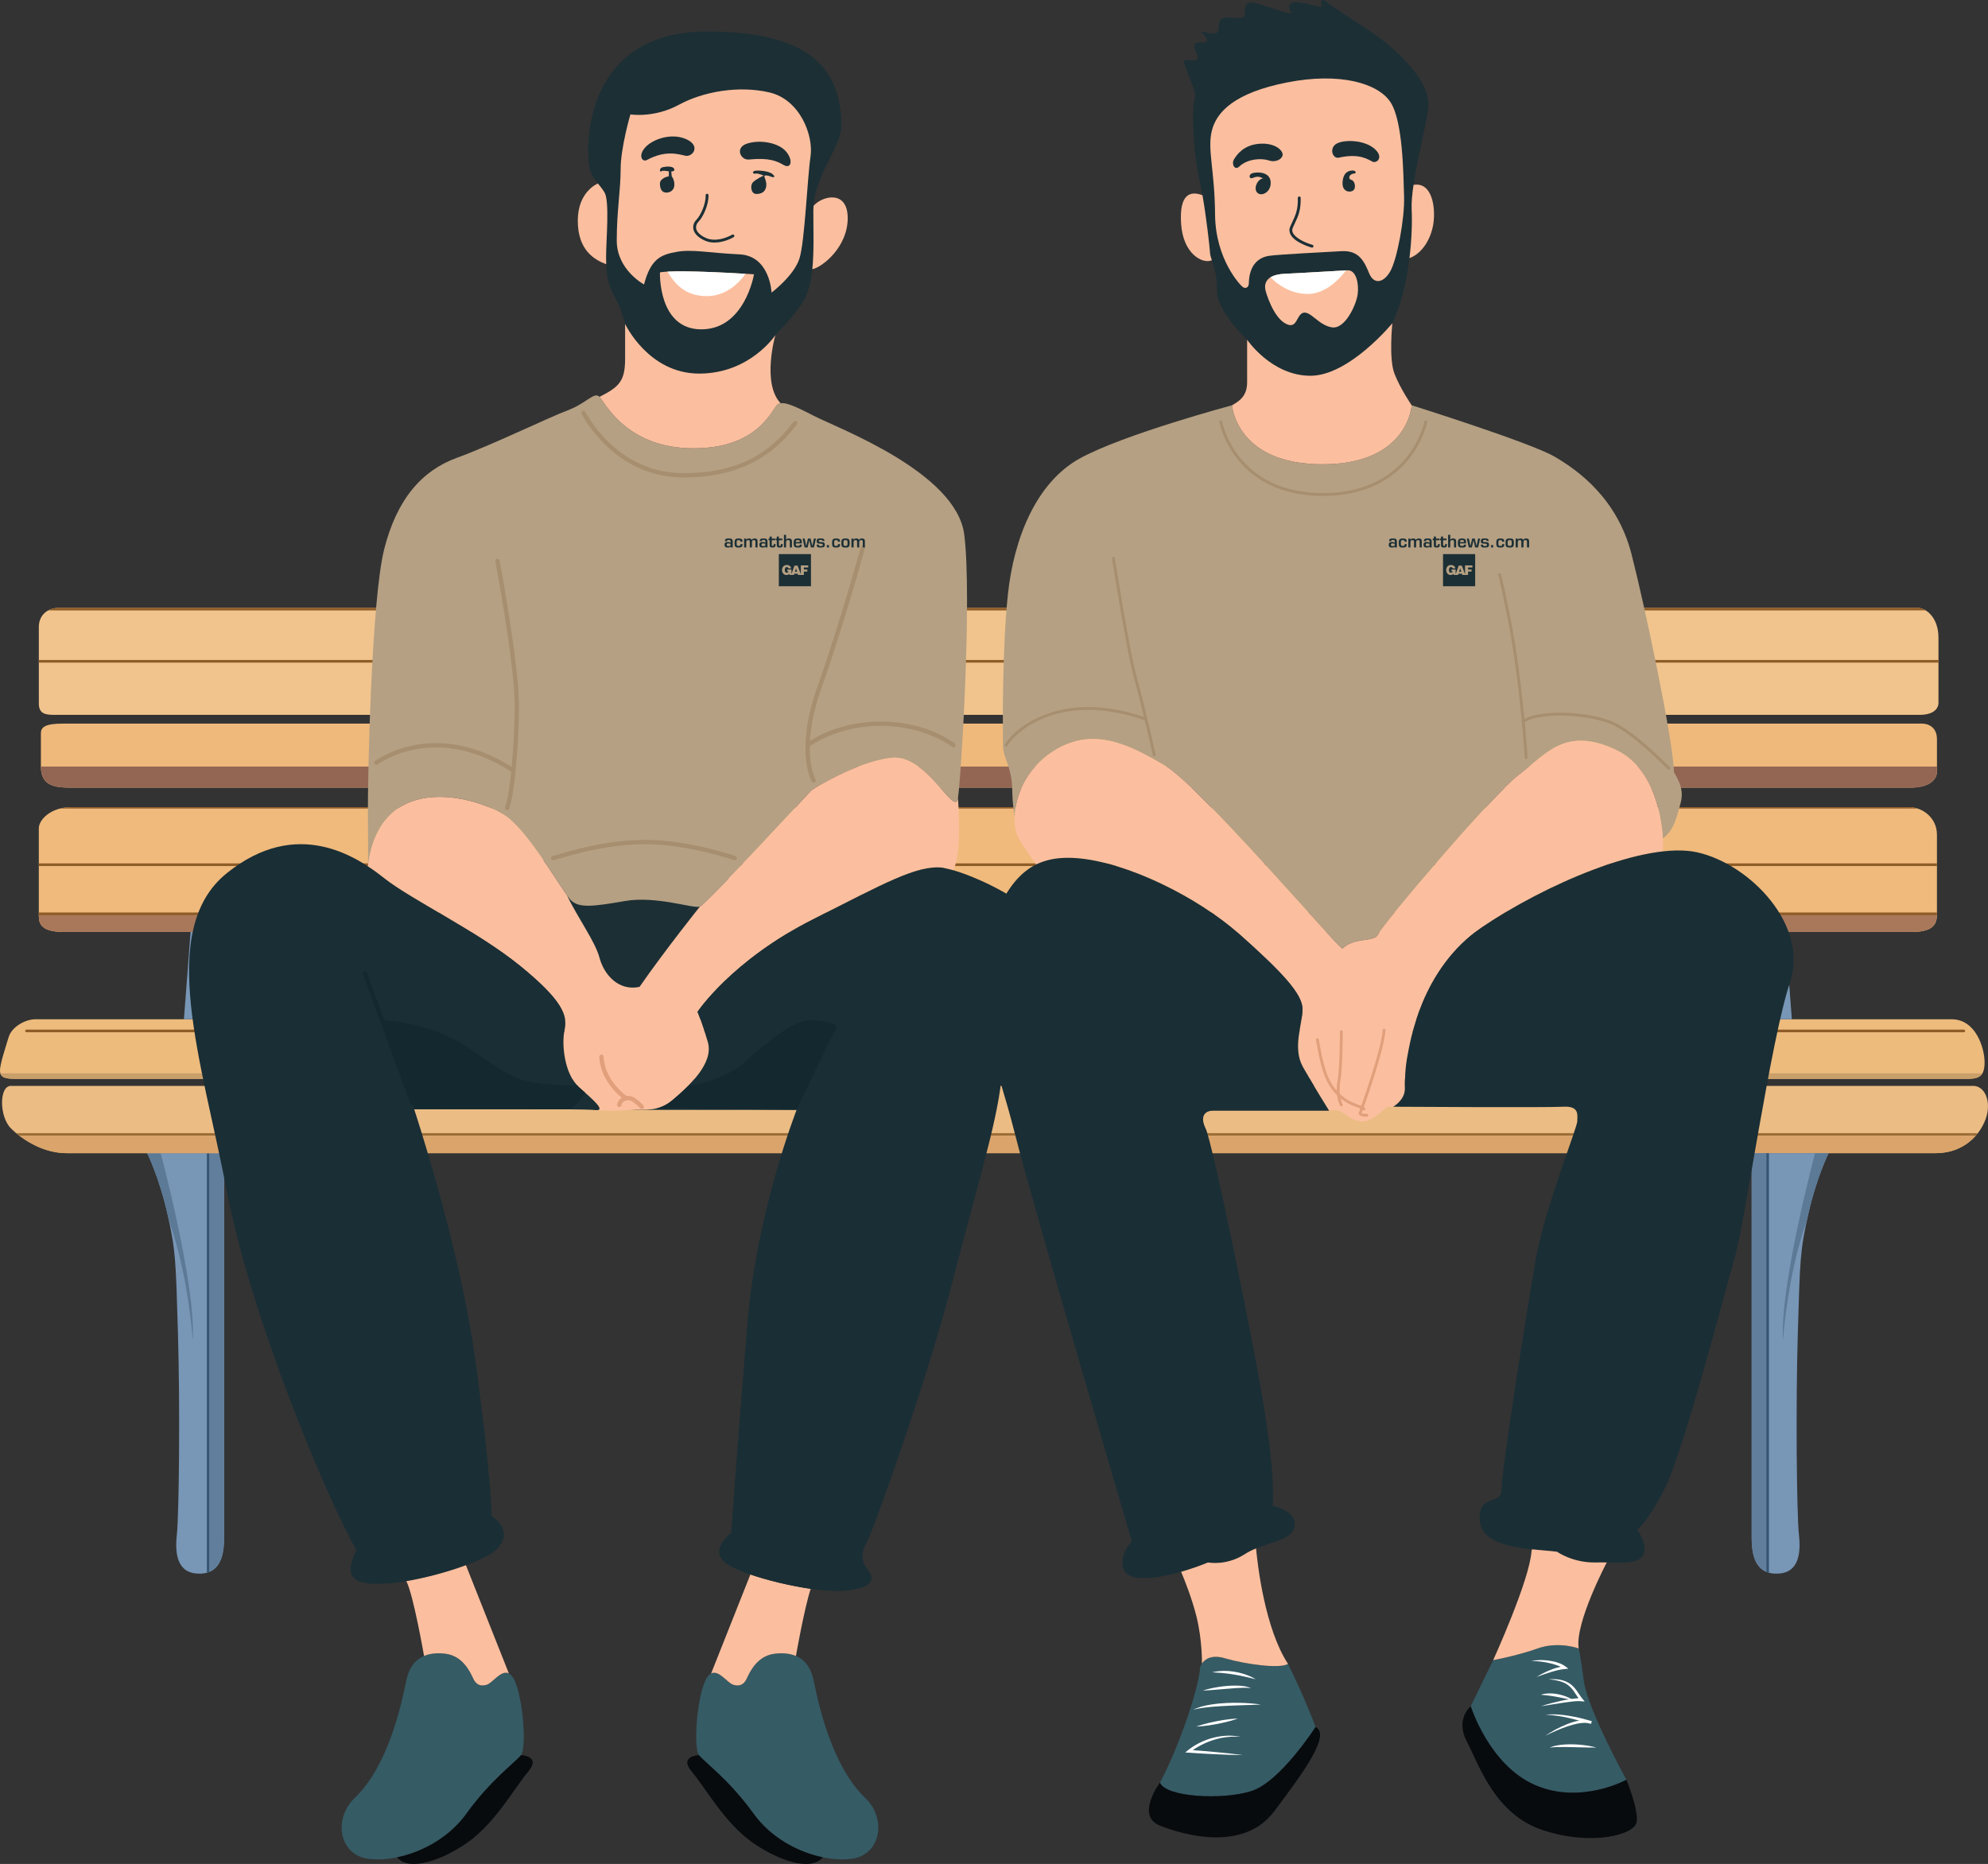
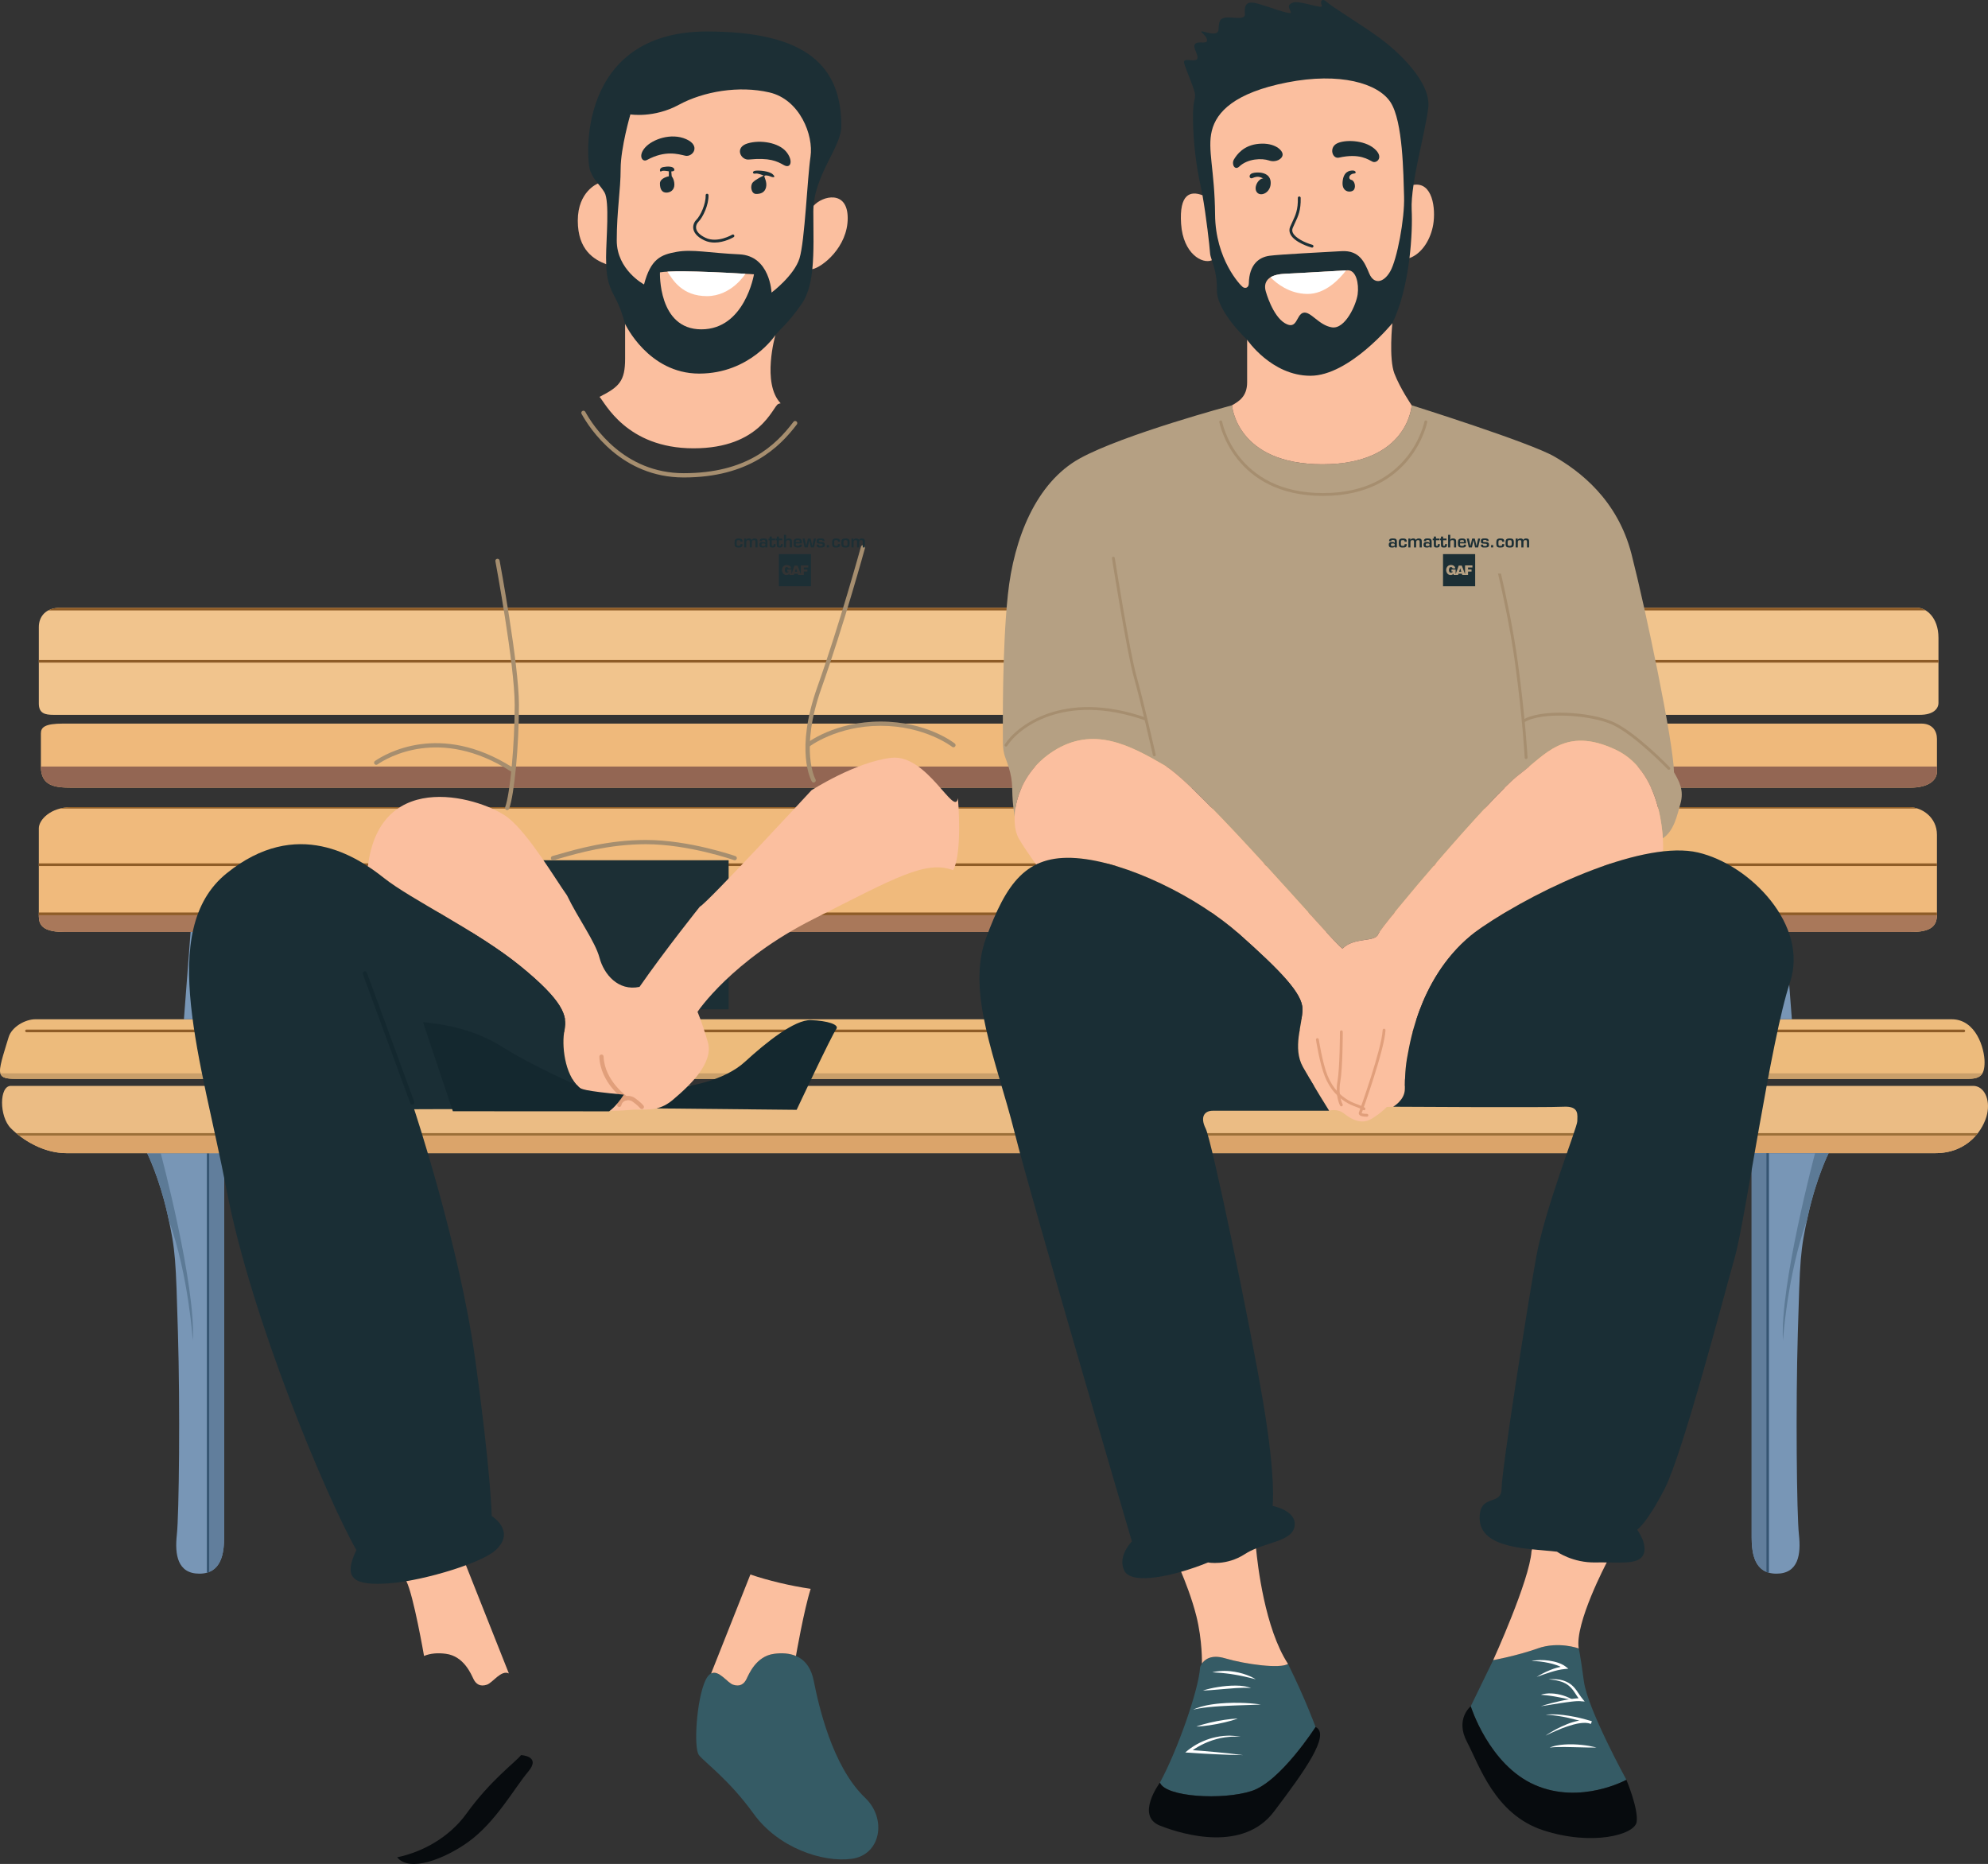
<svg xmlns="http://www.w3.org/2000/svg" xmlns:xlink="http://www.w3.org/1999/xlink" version="1.1" id="Layer_1" x="0px" y="0px" width="210.115px" height="197px" viewBox="0 0 210.115 197" enable-background="new 0 0 210.115 197" xml:space="preserve">
  <rect x="0" y="0" width="210.115" height="197" fill="#333333" stroke="none" />
  <g>
    <defs>
      <rect id="SVGID_1_" width="210.115" height="197" />
    </defs>
    <clipPath id="SVGID_2_">
      <use xlink:href="#SVGID_1_" overflow="visible" />
    </clipPath>
    <path clip-path="url(#SVGID_2_)" fill="#F1C48D" d="M202.659,64.233H6.356c-1.542,0-2.252,0.949-2.252,2.039v8.083   c0,1.055,0.667,1.195,1.545,1.195h197.263c1.389,0,1.968-0.611,1.968-1.268v-6.87C204.88,65.174,203.491,64.233,202.659,64.233" />
    <path clip-path="url(#SVGID_2_)" fill="#F0BA7C" d="M6.765,98.5c-2.739,0-2.662-1.135-2.662-1.917v-9.041   c0-0.9,1.253-2.23,3.405-2.23h194.305c1.321,0,2.906,1.067,2.906,2.916v8.454c0,1.255-0.727,1.819-2.741,1.819H6.765z" />
    <path clip-path="url(#SVGID_2_)" fill="#7896B6" d="M15.554,121.877h8.133v40.608c0,1.685-0.29,3.834-2.614,3.834   c-2.324,0-2.614-2.033-2.382-4.125c0.233-2.092,0.349-13.535,0.116-21.32c-0.232-7.784-0.232-8.656-1.104-12.549   C16.832,124.434,15.554,121.877,15.554,121.877" />
    <path clip-path="url(#SVGID_2_)" fill="#365572" d="M21.862,166.221c0.099-0.027,0.191-0.061,0.28-0.099v-44.245h-0.28V166.221z" />
    <path clip-path="url(#SVGID_2_)" fill="#617E9C" d="M23.688,162.485v-40.608h-1.545v44.245   C23.491,165.556,23.688,163.865,23.688,162.485" />
    <path clip-path="url(#SVGID_2_)" fill="#5C7A96" d="M17.704,128.326c0.05,0.223,0.096,0.434,0.141,0.638v0.001   c2.094,5.833,2.532,12.723,2.532,12.723c0.349-5.82-3.391-19.811-3.391-19.811h-1.432   C15.554,121.877,16.832,124.434,17.704,128.326" />
    <path clip-path="url(#SVGID_2_)" fill="#EBBC84" d="M23.688,121.877H7.048c-2.47,0-4.67-1.399-5.905-2.635   c-1.236-1.235-1.236-4.477,0-4.477h207.402c1.136,0,1.826,1.383,1.48,2.962c-0.345,1.58-1.974,4.149-5.479,4.149H23.688z" />
    <path clip-path="url(#SVGID_2_)" fill="#9C6F38" d="M209.044,119.76H1.71c0.112,0.095,0.229,0.188,0.351,0.281h206.75   C208.893,119.948,208.971,119.854,209.044,119.76" />
    <path clip-path="url(#SVGID_2_)" fill="#DBA46A" d="M1.886,119.9H1.881c0.054,0.043,0.11,0.086,0.166,0.129   C1.991,119.986,1.94,119.942,1.886,119.9" />
    <polyline clip-path="url(#SVGID_2_)" fill="#DBA46A" points="208.926,119.902 208.928,119.9 208.926,119.902  " />
    <path clip-path="url(#SVGID_2_)" fill="#DBA46A" d="M2.062,120.04c1.27,0.971,3.043,1.837,4.986,1.837h16.64h180.858   c1.991,0,3.372-0.831,4.261-1.837H2.062z" />
    <path clip-path="url(#SVGID_2_)" fill="#EDBB7C" d="M207.939,114.025c1.26,0,1.814-0.302,1.814-1.764s-0.907-4.536-3.478-4.536   H3.726c-1.03,0-2.483,0.781-2.816,1.901s-0.939,2.877-0.909,3.574c0.03,0.696,0.542,0.824,1.71,0.824H207.939z" />
    <path clip-path="url(#SVGID_2_)" fill="#C99F6A" d="M209.525,113.438H0.036c0.135,0.489,0.654,0.588,1.675,0.588h206.229   C208.74,114.025,209.256,113.901,209.525,113.438" />
    <path clip-path="url(#SVGID_2_)" fill="#8E5C27" d="M207.561,109.096H2.802c-0.077,0-0.14-0.063-0.14-0.14s0.063-0.141,0.14-0.141   h204.759c0.078,0,0.14,0.063,0.14,0.141S207.639,109.096,207.561,109.096" />
    <path clip-path="url(#SVGID_2_)" fill="#A9785A" d="M6.765,98.5h195.213c2.014,0,2.741-0.564,2.741-1.819v-0.099H4.104   C4.104,97.365,4.026,98.5,6.765,98.5" />
    <path clip-path="url(#SVGID_2_)" fill="#8E5C27" d="M4.104,96.442v0.14c0,0.045,0,0.092,0,0.141h200.614   c0.001-0.014,0.002-0.028,0.002-0.042v-0.239H4.104z" />
    <rect x="4.104" y="91.25" clip-path="url(#SVGID_2_)" fill="#8E5C27" width="200.616" height="0.28" />
    <path clip-path="url(#SVGID_2_)" fill="#8E5C27" d="M202.659,85.451c-0.282-0.091-0.57-0.14-0.846-0.14H7.509   c-0.42,0-0.805,0.051-1.153,0.14H202.659z" />
    <path clip-path="url(#SVGID_2_)" fill="#EFB97B" d="M7.552,83.245c-1.731,0-3.231-0.154-3.231-2.231v-3.5   c0-0.653,0.423-1.038,2.346-1.038h196.409c1.146,0,1.644,0.761,1.644,1.62v3.439c0,0.942-0.906,1.71-2.789,1.71H7.552z" />
    <path clip-path="url(#SVGID_2_)" fill="#936653" d="M4.321,81.015c0,2.076,1.5,2.23,3.231,2.23H201.93   c1.884,0,2.79-0.769,2.79-1.71v-0.52H4.321z" />
    <path clip-path="url(#SVGID_2_)" fill="#8E5C27" d="M203.527,64.511c-0.304-0.188-0.612-0.278-0.868-0.278H6.355   c-0.504,0-0.918,0.103-1.249,0.278H203.527z" />
    <rect x="4.104" y="69.752" clip-path="url(#SVGID_2_)" fill="#8E5C27" width="200.776" height="0.28" />
    <polygon clip-path="url(#SVGID_2_)" fill="#7896B6" points="20.143,98.5 19.438,107.726 24.722,107.726 25.03,98.5  " />
    <path clip-path="url(#SVGID_2_)" fill="#7896B6" d="M193.269,121.877h-8.133v40.608c0,1.685,0.29,3.834,2.614,3.834   s2.614-2.033,2.382-4.125s-0.349-13.535-0.116-21.32c0.231-7.784,0.231-8.656,1.104-12.549   C191.991,124.434,193.269,121.877,193.269,121.877" />
    <path clip-path="url(#SVGID_2_)" fill="#365572" d="M186.961,166.221c-0.1-0.027-0.191-0.061-0.281-0.099v-44.245h0.281V166.221z" />
    <path clip-path="url(#SVGID_2_)" fill="#617E9C" d="M185.136,162.485v-40.608h1.545v44.245   C185.332,165.556,185.136,163.865,185.136,162.485" />
    <path clip-path="url(#SVGID_2_)" fill="#5C7A96" d="M191.119,128.326c-0.05,0.223-0.096,0.434-0.141,0.638v0.001   c-2.094,5.833-2.532,12.723-2.532,12.723c-0.349-5.82,3.391-19.811,3.391-19.811h1.432   C193.269,121.877,191.991,124.434,191.119,128.326" />
    <polygon clip-path="url(#SVGID_2_)" fill="#7896B6" points="188.681,98.5 189.385,107.726 184.102,107.726 183.793,98.5  " />
    <rect x="54.849" y="90.918" clip-path="url(#SVGID_2_)" fill="#1C2F35" width="22.162" height="15.754" />
    <path clip-path="url(#SVGID_2_)" fill="#1C2F35" d="M88.921,13.325c0-6.252-3.562-9.996-14.201-9.996   c-13.784,0-12.808,13.623-12.327,14.76c0.481,1.138,0.919,1.313,1.488,2.231c0.568,0.919,0.175,5.033,0.175,6.87   c0,1.838,0.175,2.8,0.831,4.025c0.657,1.226,0.875,1.97,1.182,3.02c0,0,0.292,0.491,0.739,1.227   c1.087,1.552,3.399,4.024,7.093,4.024c4.506,0,7.109-2.851,7.837-3.779c0.081-0.117,0.153-0.216,0.214-0.291   c0.781-0.94,1.278-1.164,2.776-3.297c1.498-2.134,1.235-5.953,1.235-9.771S88.921,15.609,88.921,13.325" />
    <path clip-path="url(#SVGID_2_)" fill="#FBBF9F" d="M81.321,9.769c-3.22-0.749-6.964-0.112-9.584,1.311   c-2.621,1.422-5.11,1.011-5.11,1.011s-1.03,3.519-1.03,5.766c0,2.246-0.412,4.455-0.412,7.563s2.883,4.643,2.883,4.643   c0.712-2.695,1.76-3.145,3.444-3.444c1.685-0.3,3.37,0.112,6.627,0.262c3.257,0.149,3.407,4.043,3.407,4.043   s2.396-1.797,2.958-3.631c0.561-1.834,0.824-8.499,1.161-10.745C86.001,14.299,84.541,10.518,81.321,9.769" />
    <path clip-path="url(#SVGID_2_)" fill="#1C2F35" d="M145.694,3.923c-1.935-1.394-4.901-3.192-5.441-3.694   c-0.539-0.503-0.764-0.083-0.545,0.367c0.22,0.451-2.378-0.584-3.052-0.325c-0.675,0.259-0.404,0.549-0.225,1   c0.181,0.449-2.563-0.675-3.732-0.944c-1.169-0.27-1.169,0.494-1.123,1.169c0.045,0.674-1.395,0.27-2.024,0.36   c-0.629,0.089-0.719,0.359-0.764,1.259c-0.046,0.898-1.708,0.089-1.799,0.215c-0.09,0.126,0.54,0.415,0.585,0.91   c0.045,0.494-0.944,0.044-1.26,0.404c-0.313,0.359,0.405,1.168,0.225,1.573c-0.179,0.405-1.528-0.179-1.394,0.405   c0.136,0.584,0.675,1.753,1.034,2.832c0.359,1.078-0.134,0.675-0.09,3.238c0.045,2.563,0.36,4.946,0.81,6.969   s0.944,6.294,0.989,7.059s0.772,1.714,0.729,3.944c-0.044,2.23,3.192,5.248,3.192,5.248s2.58,3.805,6.69,3.805   c4.112,0,8.66-5.554,8.66-5.554c1.782-3.663,2.174-9.241,2.041-11.984c-0.133-2.743,1.393-7.958,1.752-10.745   C151.313,8.644,147.627,5.317,145.694,3.923" />
    <path clip-path="url(#SVGID_2_)" fill="#B5A083" d="M176.926,81.617c-0.068-3.261-2.989-17.191-4.484-23.035   c-1.495-5.844-5.572-8.833-8.154-10.329c-2.582-1.495-15.084-5.42-15.084-5.42s-0.34,6.236-9.445,6.236s-9.544-6.236-9.544-6.236   s-11.483,3.076-16.096,5.622c-4.612,2.547-6.967,8.457-7.592,14.367c-0.624,5.91-0.529,13.981-0.529,15.567   c0,1.586,0.385,1.682,0.77,3.268s0.049,2.018,0.472,4.66c0.076-2.183,1.195-5.095,4.125-6.95c4.191-2.655,8.034-0.629,11.736,1.537   c3.703,2.166,17.954,18.932,18.792,19.352c1.259-1.258,3.424-0.629,3.773-1.524c0.349-0.896,12.086-14.754,14.881-16.85   c0.251-0.188,0.495-0.384,0.736-0.583v-0.001c2.449-2.019,4.567-4.36,9.463-2.071c4.049,1.893,4.853,6.972,5.002,9.37   c1.189-0.771,1.524-2.482,1.858-3.65C178.013,83.52,177.47,82.568,176.926,81.617" />
-     <path clip-path="url(#SVGID_2_)" fill="#B5A083" d="M38.885,91.563c0,0,0.046-0.849,0-5.115c-0.046-4.267,0.372-23.005,1.71-28.359   s4.016-8.366,7.696-9.704c3.681-1.338,9.705-4.267,11.712-5.019c2.007-0.753,2.792-2.008,3.362-1.423   c0.569,0.586,2.828,5.438,9.938,5.438c7.111,0,8.366-4.434,8.951-4.685c0.586-0.251,1.339,0,3.765,1.255s15.058,5.94,15.895,12.548   c0.836,6.608-0.334,25.766-0.669,27.857c-0.334,2.091-3.262-4.685-7.027-4.266c-3.764,0.418-8.449,3.43-8.449,3.43   S74.643,95.566,73.973,95.818c-0.669,0.25-4.601-1.171-7.947-0.586c-3.346,0.586-4.852,0.753-5.688-0.084   c-0.836-0.836-4.099-6.692-6.608-8.7S40.187,80.868,38.885,91.563" />
    <path clip-path="url(#SVGID_2_)" fill="#FBBF9F" d="M101.245,84.357c-0.334,2.092-3.263-4.684-7.027-4.266   c-3.765,0.418-8.449,3.43-8.449,3.43S74.642,95.566,73.973,95.817c0,0-3.688,4.605-6.38,8.484   c-2.263,0.485-3.771-1.348-4.228-3.071c-0.457-1.723-2.291-4.201-3.438-6.599c-1.213-1.695-3.996-6.421-6.199-8.183   c-2.51-2.008-13.542-5.581-14.844,5.115c0.66,0.432,1.235,0.865,1.71,1.243c2.844,2.258,9.871,5.604,14.389,9.285   s5.019,5.271,4.685,6.775c-0.334,1.506,0,4.686,1.505,6.023c1.506,1.339,3.011,2.594,1.673,2.427c0.004,0,1.926,0.167,3.597,0   c1.673-0.168,3.012,0.335,4.685-1.087c1.673-1.423,4.35-3.849,3.681-6.108c-0.669-2.259-1.088-3.179-1.088-3.179   s3.598-5.438,12.214-9.788c8.617-4.349,11.879-6.273,14.808-5.186C101.747,90.129,101.245,84.357,101.245,84.357" />
    <path clip-path="url(#SVGID_2_)" fill="#FBBF9F" d="M148.48,115.092c0-1.186,0.049-2.371,0.296-3.606s1.384-9.089,7.854-13.486   c5.211-3.54,13.236-7.333,19.055-8.008l0.09-0.108c0,0,0.35-8.141-5.03-10.656c-5.379-2.515-7.404,0.56-10.199,2.655   c-2.795,2.096-14.532,15.955-14.881,16.85c-0.35,0.895-2.515,0.266-3.772,1.524c-0.839-0.42-15.09-17.186-18.793-19.352   c-3.702-2.166-7.545-4.192-11.736-1.537c-4.192,2.654-4.681,7.475-3.703,9.222c0.406,0.725,1.138,1.787,1.854,2.781   c1.15-0.566,2.525-0.803,4.238-0.678c5.336,0.391,12.844,4.128,17.241,8.04c4.396,3.911,6.668,6.283,6.668,7.913   s-1.087,4.1,0.05,6.126c1.136,2.024,2.766,4.62,2.767,4.621c0,0,0.856-0.3,1.625,0.33c0.768,0.628,1.816,1.117,2.794,0.559   c0.979-0.559,1.677-1.289,1.677-1.289l0.672-0.021C147.246,116.969,148.48,116.277,148.48,115.092" />
    <path clip-path="url(#SVGID_2_)" fill="#355B65" d="M126.843,176.199c0,0,0.445-1.58,2.619-0.938   c2.173,0.643,5.878,1.136,6.669,0.593c1.876,3.804,2.914,6.669,2.914,6.669s-3.705,5.78-6.768,6.769   c-3.063,0.987-9.09,0.642-9.683-0.89C124.423,185.042,126.694,178.62,126.843,176.199" />
    <path clip-path="url(#SVGID_2_)" fill="#355B65" d="M155.445,180.331c0,0,1.928,6.192,6.769,8.317   c4.841,2.124,9.682-0.544,9.682-0.544s-4.1-7.46-4.495-10.423c-0.396-2.964-0.544-3.459-0.544-3.459s-2.123-0.789-4.347,0   c-2.224,0.791-4.693,1.235-4.693,1.235L155.445,180.331z" />
-     <path clip-path="url(#SVGID_2_)" fill="#355B65" d="M37.5,190.013c-2.309,2.199-1.673,6.023,1.422,6.442   c3.095,0.418,7.78-1.172,10.374-4.77c2.593-3.597,5.186-5.437,5.772-6.189c0.585-0.753,0.25-5.855-0.669-7.863   c-0.92-2.009-2.175,0.167-2.928,0.418c-0.753,0.251-1.172-0.084-1.422-0.586c-0.251-0.503-1.004-2.426-2.928-2.678   c-1.924-0.251-3.681,0.335-4.183,2.846C42.435,180.142,41.013,186.667,37.5,190.013" />
    <path clip-path="url(#SVGID_2_)" fill="#070B0E" d="M55.067,185.496c-0.585,0.753-3.179,2.593-5.772,6.189   c-1.83,2.538-4.698,4.071-7.317,4.611c1.313,1.623,5.02,0.16,7.484-1.6c2.928-2.091,4.936-5.771,6.358-7.444   C57.242,185.579,55.067,185.496,55.067,185.496" />
    <path clip-path="url(#SVGID_2_)" fill="#355B65" d="M91.441,190.013c2.309,2.199,1.673,6.023-1.422,6.442   c-3.095,0.418-7.78-1.172-10.374-4.77c-2.593-3.597-5.186-5.437-5.772-6.189c-0.585-0.753-0.251-5.855,0.669-7.863   c0.92-2.009,2.175,0.167,2.928,0.418c0.752,0.251,1.171-0.084,1.422-0.586c0.251-0.503,1.004-2.426,2.928-2.678   c1.924-0.251,3.681,0.335,4.183,2.846C86.506,180.142,87.928,186.667,91.441,190.013" />
-     <path clip-path="url(#SVGID_2_)" fill="#070B0E" d="M73.874,185.496c0.585,0.753,3.179,2.593,5.772,6.189   c1.829,2.538,4.698,4.071,7.316,4.611c-1.313,1.623-5.02,0.16-7.484-1.6c-2.928-2.091-4.935-5.771-6.358-7.444   C71.699,185.579,73.874,185.496,73.874,185.496" />
    <path clip-path="url(#SVGID_2_)" fill="#1A2E35" d="M52.39,163.829c-1.487,1.372-7.696,3.263-11.293,3.514   c-3.597,0.251-4.937-0.418-3.43-3.514c-3.179-5.604-11.126-24.511-13.719-38.063c-2.594-13.552-7.446-27.439,0-33.462   c7.444-6.023,13.802-1.757,16.646,0.501c2.845,2.259,9.871,5.605,14.389,9.286c4.517,3.681,5.02,5.27,4.685,6.776   c-0.335,1.506,0,4.685,1.505,6.022c1.506,1.339,3.012,2.594,1.673,2.427c-1.338-0.168-19.073-0.084-19.073-0.084   s4.769,14.305,6.441,26.352c1.673,12.047,1.757,16.647,1.757,16.647S54.565,161.821,52.39,163.829" />
    <path clip-path="url(#SVGID_2_)" fill="#FBBF9F" d="M79.31,166.406l-4.15,10.459c0.809-0.41,1.717,0.986,2.312,1.186   c0.753,0.251,1.171-0.084,1.422-0.586c0.251-0.502,1.004-2.426,2.928-2.677c0.827-0.107,1.623-0.06,2.302,0.229v-0.001   c0,0,0.843-4.86,1.559-7.096C83.558,167.613,81.154,167.04,79.31,166.406" />
    <path clip-path="url(#SVGID_2_)" fill="#FBBF9F" d="M42.948,167.112c0.753,1.462,1.87,7.903,1.87,7.903v0.001   c0.679-0.288,1.475-0.336,2.302-0.229c1.924,0.251,2.677,2.175,2.928,2.677c0.251,0.502,0.669,0.837,1.422,0.586   c0.596-0.198,1.503-1.596,2.313-1.186l-4.538-11.437C47.348,166.131,44.979,166.771,42.948,167.112" />
    <path clip-path="url(#SVGID_2_)" fill="#A68E6F" d="M72.266,50.463c-6.575,0-9.928-5.145-10.8-6.722   c-0.06-0.109-0.021-0.246,0.089-0.306c0.108-0.061,0.245-0.021,0.305,0.088c0.841,1.522,4.078,6.488,10.406,6.488   c6.632,0,9.682-2.901,11.596-5.429c0.075-0.099,0.216-0.119,0.316-0.043c0.099,0.075,0.119,0.216,0.043,0.315   C82.397,47.263,79.173,50.463,72.266,50.463" />
    <path clip-path="url(#SVGID_2_)" fill="#A68E6F" d="M54.059,81.532c-0.042,0-0.084-0.012-0.121-0.036   c-7.442-4.741-13.008-1.415-14.047-0.7c-0.103,0.071-0.243,0.045-0.314-0.057c-0.07-0.104-0.044-0.244,0.059-0.314   c1.081-0.743,6.862-4.202,14.545,0.691c0.104,0.067,0.136,0.206,0.069,0.311C54.206,81.495,54.133,81.532,54.059,81.532" />
    <path clip-path="url(#SVGID_2_)" fill="#A68E6F" d="M53.603,85.617c-0.026,0-0.052-0.004-0.078-0.014   c-0.117-0.042-0.176-0.172-0.134-0.289c0.527-1.434,1.007-6.595,1.007-10.829c0-4.231-2.018-15.058-2.039-15.167   c-0.023-0.123,0.058-0.24,0.18-0.263c0.119-0.023,0.24,0.058,0.263,0.18c0.021,0.109,2.046,10.977,2.046,15.25   c0,4.352-0.483,9.485-1.035,10.984C53.781,85.561,53.694,85.617,53.603,85.617" />
    <path clip-path="url(#SVGID_2_)" fill="#A68E6F" d="M58.447,90.918c-0.101,0-0.191-0.068-0.218-0.169   c-0.03-0.121,0.042-0.244,0.162-0.274c0.199-0.051,0.454-0.125,0.758-0.212c1.807-0.521,5.167-1.489,9.119-1.489   c4.592,0,9.414,1.69,9.461,1.708c0.117,0.042,0.179,0.17,0.137,0.288c-0.042,0.117-0.169,0.178-0.288,0.137   c-0.047-0.017-4.798-1.683-9.311-1.683c-3.888,0-7.209,0.958-8.994,1.472c-0.309,0.089-0.568,0.164-0.77,0.216   C58.485,90.915,58.466,90.918,58.447,90.918" />
    <path clip-path="url(#SVGID_2_)" fill="#A68E6F" d="M85.997,82.705c-0.078,0-0.154-0.041-0.195-0.112   c-0.075-0.13-1.806-3.253,0.591-10.009c2.36-6.65,4.579-14.721,4.601-14.801c0.033-0.12,0.156-0.189,0.277-0.158   c0.12,0.033,0.19,0.157,0.158,0.277c-0.022,0.081-2.246,8.167-4.611,14.833c-2.328,6.561-0.644,9.603-0.626,9.632   c0.062,0.108,0.025,0.246-0.083,0.308C86.074,82.696,86.035,82.705,85.997,82.705" />
    <path clip-path="url(#SVGID_2_)" fill="#A68E6F" d="M85.362,78.981c-0.067,0-0.133-0.029-0.177-0.086   c-0.077-0.098-0.06-0.24,0.039-0.316c0.12-0.095,3.011-2.321,7.856-2.321s7.711,2.227,7.831,2.321   c0.098,0.078,0.114,0.219,0.037,0.316c-0.077,0.098-0.219,0.114-0.316,0.037c-0.028-0.022-2.871-2.224-7.551-2.224   c-4.691,0-7.55,2.202-7.58,2.225C85.46,78.966,85.411,78.981,85.362,78.981" />
    <path clip-path="url(#SVGID_2_)" fill="#E19F7B" d="M67.838,117.217c-0.066,0-0.131-0.028-0.176-0.083   c-0.002-0.004-0.28-0.344-0.819-0.716c-0.227-0.155-0.525-0.186-0.779-0.077c-0.213,0.091-0.356,0.262-0.391,0.472   c-0.021,0.123-0.138,0.205-0.259,0.185c-0.124-0.021-0.206-0.136-0.186-0.259c0.061-0.364,0.301-0.66,0.66-0.813   c0.394-0.167,0.857-0.122,1.209,0.121c0.6,0.412,0.904,0.788,0.917,0.805c0.078,0.097,0.062,0.238-0.035,0.315   C67.938,117.2,67.888,117.217,67.838,117.217" />
    <path clip-path="url(#SVGID_2_)" fill="#E19F7B" d="M66.16,116.301c-0.043,0-0.087-0.013-0.126-0.039   c-0.105-0.071-2.576-1.783-2.688-4.576c-0.006-0.125,0.091-0.229,0.216-0.234c0.132-0.007,0.229,0.092,0.234,0.216   c0.103,2.563,2.467,4.206,2.491,4.223c0.103,0.07,0.129,0.21,0.059,0.313C66.303,116.266,66.232,116.301,66.16,116.301" />
    <path clip-path="url(#SVGID_2_)" fill="#14282F" d="M43.572,116.747c-0.092,0-0.178-0.058-0.211-0.148l-5.005-13.64   c-0.042-0.117,0.017-0.245,0.134-0.288c0.117-0.044,0.246,0.017,0.289,0.134l5.004,13.639c0.043,0.117-0.017,0.246-0.134,0.29   C43.624,116.742,43.598,116.747,43.572,116.747" />
-     <path clip-path="url(#SVGID_2_)" fill="#14282F" d="M61.174,114.891c-0.065-0.058-0.125-0.123-0.187-0.188h-0.004   c0,0-1.1,0.105-4.089-0.212s-4.621-1.993-7.927-4.076c-3.307-2.084-6.886-2.446-8.348-2.599l3.155,9.418l16.517,0.01   c0.656-0.484,1.198-1.21,1.551-1.761C61.625,115.29,61.4,115.092,61.174,114.891" />
-     <path clip-path="url(#SVGID_2_)" fill="#1A2E35" d="M107.424,95.091c-3.594-2.293-6.681-3.122-6.681-3.122l-1.111-0.266   c-2.706-0.308-6.146,1.641-13.697,5.453c-8.616,4.351-12.214,9.788-12.214,9.788s0.419,0.919,1.088,3.178   c0.669,2.259-2.008,4.686-3.681,6.107c-1.588,1.351-2.876,0.967-4.435,1.068h17.504c0,0-4.216,10.723-5.189,22.436   c-0.973,11.711-1.729,22.271-1.729,22.271s-2.378,1.752-0.613,3.164s9.189,3.214,12.469,2.962c3.279-0.253,3.351-1.298,2.558-2.271   c-0.792-0.974-0.612-1.982-0.036-2.955c0.576-0.974,6.271-16.829,8.937-27.172c2.667-10.342,4.721-16.864,5.226-21.513   C106.325,109.57,111.017,97.385,107.424,95.091" />
+     <path clip-path="url(#SVGID_2_)" fill="#14282F" d="M61.174,114.891c-0.065-0.058-0.125-0.123-0.187-0.188h-0.004   s-4.621-1.993-7.927-4.076c-3.307-2.084-6.886-2.446-8.348-2.599l3.155,9.418l16.517,0.01   c0.656-0.484,1.198-1.21,1.551-1.761C61.625,115.29,61.4,115.092,61.174,114.891" />
    <path clip-path="url(#SVGID_2_)" fill="#14282F" d="M85.704,107.815c-1.722-0.062-4.756,2.371-6.976,4.41   c-2.209,2.028-5.978,2.554-6.013,2.559c-0.543,0.547-1.105,1.037-1.586,1.445c-0.615,0.523-1.185,0.784-1.743,0.916l14.813,0.151   c0,0,3.77-8.017,4.177-8.515C88.783,108.284,87.425,107.877,85.704,107.815" />
    <path clip-path="url(#SVGID_2_)" fill="#FBBF9F" d="M73.304,47.382c7.111,0,8.366-4.434,8.951-4.685   c0.081-0.034,0.164-0.058,0.254-0.073c-2.024-2.112-0.557-7.208-0.557-7.208s-2.669,4.069-8.051,4.069s-7.832-5.25-7.832-5.25   v3.675c0,2.363-0.613,2.976-2.704,4.033C63.934,42.53,66.193,47.382,73.304,47.382" />
    <path clip-path="url(#SVGID_2_)" fill="#FBBF9F" d="M85.989,21.753c-0.015,0.196-0.025,0.394-0.025,0.595   c0,2.132,0.081,4.264-0.107,6.103c1.09-0.225,3.739-2.36,3.739-5.392C89.595,20.027,86.901,20.7,85.989,21.753" />
    <path clip-path="url(#SVGID_2_)" fill="#FBBF9F" d="M64.057,27.191c0-1.838,0.394-5.951-0.175-6.87   c-0.25-0.403-0.474-0.664-0.688-0.925c0,0-2.126,0.817-2.126,3.925s1.722,4.119,3.002,4.605   C64.061,27.696,64.057,27.453,64.057,27.191" />
    <path clip-path="url(#SVGID_2_)" fill="#1C2F35" d="M75.528,25.636c-0.356,0-0.728-0.063-1.085-0.231   c-0.857-0.405-1.104-0.881-1.162-1.21c-0.061-0.349,0.061-0.706,0.334-0.979c0.408-0.409,1.002-1.648,0.966-2.583   c-0.003-0.083,0.062-0.153,0.144-0.156c0.092,0.004,0.153,0.061,0.156,0.144c0.039,1.031-0.598,2.352-1.055,2.808   c-0.203,0.204-0.294,0.464-0.25,0.715c0.064,0.371,0.408,0.713,0.995,0.99c1.258,0.593,2.8-0.32,2.816-0.33   c0.071-0.043,0.163-0.02,0.206,0.051c0.042,0.071,0.021,0.163-0.05,0.206C77.492,25.091,76.574,25.636,75.528,25.636" />
    <path clip-path="url(#SVGID_2_)" fill="#1C2F35" d="M68.377,16.908c-0.495,0.268-0.968-0.449-0.188-1.322s2.762-1.582,4.344-0.874   c1.583,0.708,0.662,1.912-0.094,1.747S70.337,15.845,68.377,16.908" />
    <path clip-path="url(#SVGID_2_)" fill="#1C2F35" d="M79.144,16.86c-0.855,0.083-1.535-1.274-0.142-1.7   c1.393-0.424,3.306-0.069,4.085,0.863c0.779,0.932,0.519,1.853-0.236,1.428C82.096,17.025,81.34,16.648,79.144,16.86" />
    <path clip-path="url(#SVGID_2_)" fill="#1C2F35" d="M70.691,18.631v-0.52c0,0-0.661-0.141-0.803,0   c-0.142,0.142-0.284-0.354,0.188-0.448c0.472-0.095,1.063-0.095,1.18,0.188c0.119,0.284-0.307,0.267-0.307,0.267l0.047,0.512   c0,0,0.28,0.328,0.28,0.881c0,0.554-0.393,0.845-0.849,0.845c-0.458,0-0.677-0.358-0.677-0.961   C69.752,18.793,70.691,18.631,70.691,18.631" />
    <path clip-path="url(#SVGID_2_)" fill="#1C2F35" d="M80.717,18.558c0,0-0.609-0.277-0.886-0.208c-0.277,0.069-0.388-0.249,0-0.304   c0.388-0.056,1.468,0.027,1.841,0.374c0.374,0.347,0.056,0.36-0.222,0.236c-0.277-0.125-0.664-0.167-0.664-0.028   s0.304,0.623,0.18,1.164c-0.125,0.54-0.554,0.719-1.066,0.706c-0.512-0.014-0.655-0.887-0.32-1.233   C79.914,18.917,80.717,18.558,80.717,18.558" />
    <path clip-path="url(#SVGID_2_)" fill="#FBBF9F" d="M69.752,28.785c0,0-0.227,6.023,4.374,6.023c4.602,0,5.563-5.814,5.563-5.814   S71.652,28.45,69.752,28.785" />
    <path clip-path="url(#SVGID_2_)" fill="#FFFFFF" d="M70.545,28.707c0.571,0.909,1.57,2.591,4.175,2.591   c2.605,0,4.063-2.361,4.063-2.361C76.917,28.824,72.636,28.593,70.545,28.707" />
    <path clip-path="url(#SVGID_2_)" fill="#070B0E" d="M139.045,182.522c0,0-3.705,5.78-6.769,6.769   c-3.063,0.987-9.089,0.642-9.682-0.89c0,0-2.618,3.507,0,4.545c2.618,1.037,8.843,2.766,12.054-1.481   C137.858,187.216,140.675,183.313,139.045,182.522" />
    <path clip-path="url(#SVGID_2_)" fill="#FFFFFF" d="M131.388,185.496c-0.959-0.007-1.917-0.045-2.873-0.089   c-0.957-0.039-1.912-0.103-2.867-0.167l-0.375-0.023l0.286-0.239c0.201-0.165,0.402-0.302,0.614-0.436   c0.211-0.131,0.428-0.253,0.65-0.363c0.223-0.108,0.451-0.204,0.683-0.294l0.351-0.121c0.116-0.042,0.239-0.066,0.358-0.1   c0.119-0.032,0.239-0.063,0.361-0.083c0.121-0.022,0.243-0.049,0.364-0.067c0.246-0.027,0.49-0.067,0.736-0.068   c0.123-0.001,0.246-0.011,0.369-0.004l0.368,0.021c0.245,0.01,0.486,0.063,0.727,0.097c-0.245-0.002-0.486-0.027-0.729-0.017   l-0.363,0.013c-0.12,0.004-0.24,0.025-0.36,0.037c-0.119,0.014-0.239,0.021-0.357,0.046l-0.355,0.063   c-0.118,0.025-0.234,0.058-0.351,0.086c-0.116,0.026-0.23,0.063-0.346,0.101c-0.114,0.038-0.229,0.068-0.34,0.115l-0.336,0.128   c-0.221,0.094-0.438,0.192-0.65,0.303c-0.212,0.111-0.421,0.229-0.622,0.356c-0.199,0.129-0.398,0.27-0.574,0.414l-0.088-0.262   c0.954,0.07,1.909,0.142,2.862,0.236C129.484,185.271,130.437,185.367,131.388,185.496" />
    <path clip-path="url(#SVGID_2_)" fill="#FFFFFF" d="M126.448,182.477c0,0,0.263-0.103,0.667-0.216   c0.402-0.116,0.944-0.247,1.49-0.353c0.547-0.104,1.098-0.187,1.516-0.229c0.416-0.043,0.698-0.047,0.698-0.047   s-0.264,0.103-0.666,0.217c-0.403,0.117-0.944,0.246-1.491,0.353c-0.547,0.105-1.098,0.186-1.515,0.228   C126.73,182.474,126.448,182.477,126.448,182.477" />
    <path clip-path="url(#SVGID_2_)" fill="#FFFFFF" d="M133.265,180.151c0,0-0.451,0.018-1.129,0.045   c-0.338,0.011-0.731,0.024-1.153,0.038c-0.422,0.018-0.871,0.027-1.319,0.054c-0.448,0.018-0.896,0.05-1.313,0.081   c-0.211,0.015-0.412,0.039-0.604,0.056c-0.193,0.016-0.371,0.047-0.538,0.063c-0.168,0.019-0.318,0.051-0.454,0.07   c-0.137,0.019-0.254,0.042-0.348,0.068c-0.192,0.045-0.305,0.067-0.305,0.067s0.103-0.047,0.287-0.123   c0.091-0.041,0.205-0.082,0.338-0.121c0.132-0.04,0.28-0.096,0.447-0.131c0.166-0.036,0.347-0.088,0.54-0.116   c0.192-0.032,0.396-0.075,0.606-0.097c0.212-0.024,0.43-0.058,0.653-0.071c0.223-0.02,0.449-0.036,0.676-0.047   c0.906-0.042,1.813-0.018,2.49,0.036c0.339,0.024,0.62,0.061,0.816,0.083C133.153,180.132,133.265,180.151,133.265,180.151" />
    <path clip-path="url(#SVGID_2_)" fill="#FFFFFF" d="M127.14,178.669c0,0,0.076-0.027,0.212-0.065   c0.137-0.036,0.33-0.095,0.566-0.146c0.234-0.055,0.512-0.108,0.811-0.156c0.297-0.05,0.617-0.086,0.938-0.116   c0.322-0.023,0.645-0.043,0.948-0.037c0.304,0.002,0.588,0.019,0.83,0.058c0.121,0.016,0.231,0.035,0.328,0.063   c0.097,0.028,0.181,0.04,0.248,0.07c0.134,0.052,0.206,0.084,0.206,0.084s-0.083-0.008-0.22-0.027   c-0.066-0.015-0.153-0.01-0.25-0.016c-0.096-0.007-0.205-0.002-0.324-0.002c-0.475,0.005-1.107,0.052-1.741,0.106   c-0.635,0.052-1.27,0.111-1.75,0.144c-0.24,0.014-0.44,0.025-0.581,0.033C127.22,178.666,127.14,178.669,127.14,178.669" />
    <path clip-path="url(#SVGID_2_)" fill="#FFFFFF" d="M132.722,177.483c0,0-0.071-0.019-0.196-0.052   c-0.124-0.035-0.304-0.075-0.517-0.127c-0.213-0.053-0.462-0.107-0.729-0.165c-0.267-0.052-0.55-0.114-0.836-0.156   c-0.285-0.053-0.572-0.087-0.842-0.12c-0.271-0.029-0.522-0.058-0.741-0.07c-0.218-0.019-0.401-0.034-0.529-0.036   c-0.13-0.006-0.205-0.014-0.205-0.014s0.072-0.019,0.199-0.044c0.128-0.023,0.312-0.063,0.533-0.079   c0.111-0.013,0.232-0.022,0.36-0.022c0.128-0.002,0.264-0.009,0.403,0.002c0.139,0.008,0.284,0.009,0.429,0.029   c0.146,0.016,0.295,0.033,0.441,0.06c0.589,0.096,1.16,0.273,1.569,0.453c0.206,0.085,0.369,0.177,0.484,0.236   C132.661,177.441,132.722,177.483,132.722,177.483" />
    <path clip-path="url(#SVGID_2_)" fill="#070B0E" d="M171.896,188.104c0,0-4.841,2.668-9.682,0.543   c-4.842-2.123-6.769-8.316-6.769-8.316s-1.679,1.352-0.395,3.771c1.284,2.422,2.914,7.658,8.052,9.337   c5.138,1.68,9.683,0.494,9.88-0.889C173.18,191.167,171.896,188.104,171.896,188.104" />
    <path clip-path="url(#SVGID_2_)" fill="#FFFFFF" d="M168.734,184.695c0,0-0.314,0.006-0.78,0c-0.464-0.011-1.083-0.025-1.702-0.04   c-0.308-0.012-0.615-0.012-0.904-0.017c-0.288-0.001-0.557,0.003-0.788,0.009c-0.116,0.005-0.223,0.009-0.316,0.013   c-0.095,0.002-0.177,0.01-0.243,0.019c-0.136,0.013-0.215,0.017-0.215,0.017s0.072-0.029,0.202-0.074   c0.065-0.022,0.145-0.049,0.238-0.071c0.093-0.023,0.198-0.057,0.314-0.073c0.464-0.094,1.094-0.137,1.72-0.122   c0.626,0.018,1.249,0.087,1.71,0.17c0.231,0.04,0.422,0.087,0.556,0.117C168.659,184.673,168.734,184.695,168.734,184.695" />
    <path clip-path="url(#SVGID_2_)" fill="#FFFFFF" d="M163.35,183.439c0.353-0.249,0.729-0.462,1.105-0.673   c0.192-0.099,0.386-0.195,0.583-0.287c0.196-0.092,0.396-0.177,0.598-0.258l0.305-0.117l0.313-0.1   c0.104-0.035,0.211-0.058,0.317-0.085c0.107-0.027,0.214-0.055,0.324-0.068c0.11-0.016,0.218-0.041,0.331-0.045   c0.112-0.005,0.224-0.014,0.337-0.015l0.343,0.03c0.114,0.029,0.229,0.061,0.341,0.095l-0.099,0.281   c-0.391-0.121-0.784-0.232-1.179-0.34c-0.396-0.105-0.792-0.202-1.19-0.293s-0.801-0.165-1.205-0.223   c-0.202-0.031-0.405-0.058-0.609-0.075s-0.408-0.033-0.614-0.029c0.407-0.067,0.825-0.054,1.238-0.038   c0.413,0.025,0.824,0.077,1.232,0.142c0.41,0.06,0.814,0.152,1.218,0.243c0.401,0.097,0.8,0.211,1.196,0.327l-0.1,0.282   l-0.281-0.078l-0.298-0.03c-0.103,0-0.205,0.008-0.307,0.011c-0.103,0.002-0.206,0.025-0.309,0.037   c-0.104,0.01-0.206,0.033-0.31,0.055c-0.102,0.023-0.205,0.041-0.307,0.071c-0.204,0.055-0.407,0.116-0.608,0.182   c-0.203,0.065-0.404,0.137-0.603,0.215c-0.199,0.076-0.396,0.16-0.593,0.244C164.124,183.064,163.737,183.251,163.35,183.439" />
    <path clip-path="url(#SVGID_2_)" fill="#FFFFFF" d="M162.855,180.331c0.693-0.229,1.4-0.41,2.112-0.567   c0.357-0.082,0.717-0.146,1.08-0.201c0.183-0.026,0.365-0.049,0.552-0.062c0.092-0.009,0.188-0.011,0.283-0.011   c0.093-0.006,0.198,0.011,0.299,0.021l-0.143,0.242c-0.243-0.294-0.431-0.614-0.631-0.909c-0.1-0.146-0.203-0.29-0.32-0.418   c-0.059-0.063-0.118-0.128-0.184-0.183c-0.062-0.062-0.13-0.115-0.2-0.165c-0.139-0.103-0.293-0.188-0.456-0.256   c-0.078-0.039-0.163-0.066-0.248-0.093c-0.084-0.029-0.169-0.057-0.257-0.074c-0.173-0.05-0.35-0.081-0.53-0.108   c-0.178-0.028-0.36-0.038-0.542-0.063c0.182-0.007,0.366-0.025,0.549-0.016c0.185,0.005,0.369,0.015,0.553,0.043   c0.093,0.01,0.184,0.033,0.274,0.056c0.091,0.021,0.183,0.044,0.271,0.078c0.179,0.06,0.353,0.14,0.515,0.241   c0.166,0.098,0.315,0.223,0.447,0.359c0.071,0.066,0.127,0.142,0.19,0.212l0.172,0.224c0.108,0.151,0.208,0.307,0.309,0.454   c0.101,0.15,0.207,0.291,0.317,0.426l0.223,0.271l-0.365-0.027c-0.08-0.007-0.155-0.022-0.245-0.018   c-0.086-0.001-0.172-0.001-0.261,0.007c-0.178,0.008-0.355,0.031-0.535,0.05c-0.356,0.036-0.714,0.098-1.073,0.146L162.855,180.331   z" />
    <path clip-path="url(#SVGID_2_)" fill="#FFFFFF" d="M166.26,179.678c0,0-0.22-0.039-0.538-0.104   c-0.319-0.064-0.739-0.157-1.16-0.23c-0.104-0.018-0.209-0.041-0.313-0.056c-0.104-0.014-0.205-0.037-0.304-0.047   c-0.101-0.013-0.195-0.03-0.287-0.04c-0.092-0.009-0.179-0.025-0.259-0.031c-0.16-0.017-0.296-0.032-0.392-0.038   c-0.096-0.011-0.151-0.017-0.151-0.017s0.053-0.018,0.146-0.043c0.094-0.027,0.23-0.056,0.396-0.074   c0.165-0.021,0.36-0.031,0.569-0.021c0.209,0.004,0.43,0.035,0.648,0.071c0.218,0.042,0.434,0.094,0.631,0.158   c0.197,0.063,0.378,0.134,0.528,0.204C166.078,179.546,166.26,179.678,166.26,179.678" />
    <path clip-path="url(#SVGID_2_)" fill="#FFFFFF" d="M162.411,177.236c0.22-0.146,0.452-0.268,0.686-0.392   c0.234-0.119,0.473-0.232,0.72-0.33c0.245-0.099,0.495-0.189,0.753-0.261c0.257-0.073,0.521-0.126,0.794-0.153l-0.08,0.265   c-0.221-0.16-0.49-0.285-0.767-0.38c-0.278-0.098-0.566-0.175-0.858-0.236c-0.291-0.063-0.588-0.111-0.886-0.146   c-0.149-0.016-0.3-0.032-0.45-0.04c-0.151-0.006-0.302-0.008-0.455-0.006c0.148-0.037,0.3-0.063,0.452-0.078   c0.153-0.017,0.306-0.026,0.46-0.03c0.308-0.004,0.616,0.016,0.922,0.059c0.152,0.02,0.305,0.048,0.456,0.082   c0.152,0.033,0.303,0.07,0.451,0.12c0.296,0.101,0.593,0.217,0.857,0.422l0.299,0.231l-0.379,0.033   c-0.499,0.043-0.999,0.179-1.494,0.329C163.396,176.88,162.903,177.052,162.411,177.236" />
    <path clip-path="url(#SVGID_2_)" fill="#1A2E35" d="M127.684,165.134c-3.508,1.433-8.053,2.42-8.844,0.889   c-0.79-1.531,0.791-3.112,0.791-3.112s-10.473-35.567-12.399-43.225c-1.927-7.656-5.138-14.819-3.014-20.55   c2.125-5.731,4.199-8.833,9.535-8.443c5.334,0.391,12.844,4.127,17.24,8.039c4.396,3.911,6.669,6.282,6.669,7.913   c0,1.63-1.087,4.101,0.049,6.125c1.136,2.025,2.767,4.622,2.767,4.622h-12.301c-0.84,0-1.383,0.614-0.74,1.899   c0.642,1.284,4.692,20.698,6.075,28.948s0.988,10.917,0.988,10.917s2.618,0.494,2.321,2.174c-0.296,1.68-3.261,1.63-5.235,2.914   C129.61,165.528,127.684,165.134,127.684,165.134" />
    <path clip-path="url(#SVGID_2_)" fill="#FBBF9F" d="M131.586,164.244c-1.976,1.284-3.903,0.89-3.903,0.89   c-0.908,0.371-1.885,0.711-2.85,0.986c0.371,0.877,1.141,2.798,1.615,4.694c0.642,2.569,0.587,5.004,0.587,5.004l0.001,0.001   c0.29-0.422,0.969-0.989,2.425-0.559c2.174,0.643,5.879,1.136,6.67,0.593c-2.45-3.74-3.218-10.507-3.376-12.201   C132.348,163.816,131.949,164.008,131.586,164.244" />
    <path clip-path="url(#SVGID_2_)" fill="#1A2E35" d="M164.558,163.998c-2.888-0.347-8.165-0.244-8.173-3.558   c-0.007-2.618,2.321-1.234,2.321-3.112c0-1.877,2.717-19.266,3.655-24.452c0.938-5.188,4.347-13.733,4.347-14.376   s0.248-1.63-1.481-1.531c-1.729,0.1-17.981,0-17.981,0s1.234-0.691,1.234-1.877s0.05-2.371,0.297-3.606s1.384-9.089,7.854-13.486   c6.472-4.396,17.29-9.189,22.823-7.904c5.532,1.284,11.757,7.707,9.731,13.732c-2.025,6.027-4.742,25.244-5.829,29.048   s-5.483,20.698-7.41,24.452c-1.927,3.755-2.915,4.341-2.915,4.341s1.187,1.588,0.643,2.674c-0.543,1.087-2.618,0.742-5.038,0.791   C166.215,165.184,164.558,163.998,164.558,163.998" />
    <path clip-path="url(#SVGID_2_)" fill="#FBBF9F" d="M162.51,174.223c2.223-0.79,4.347,0,4.347,0h0.001   c-0.436-2.661,2.961-9.085,2.963-9.089c-0.381-0.006-0.777-0.009-1.185,0c-2.421,0.05-4.078-1.136-4.078-1.136   c-0.76-0.092-1.685-0.151-2.636-0.251c-0.019,0.067-0.041,0.129-0.055,0.201c-0.197,3.063-4.051,11.51-4.051,11.51   S160.286,175.014,162.51,174.223" />
    <path clip-path="url(#SVGID_2_)" fill="#E19F7B" d="M141.77,116.931c-0.053,0-0.104-0.027-0.132-0.078   c-0.023-0.041-0.548-1.022-0.279-2.562c0.257-1.475,0.26-5.205,0.26-5.242c0-0.083,0.068-0.15,0.151-0.15s0.15,0.067,0.15,0.15   c0,0.154-0.004,3.793-0.265,5.294c-0.251,1.437,0.24,2.356,0.245,2.366c0.041,0.071,0.014,0.163-0.06,0.203   C141.818,116.925,141.793,116.931,141.77,116.931" />
    <path clip-path="url(#SVGID_2_)" fill="#E19F7B" d="M144.164,117.341c-0.024,0-0.05-0.006-0.072-0.018   c-0.32-0.176-0.577-0.271-0.825-0.362c-0.323-0.12-0.656-0.243-1.101-0.534c-0.625-0.407-1.527-1.127-2.145-2.67   c-0.548-1.368-0.917-3.763-0.933-3.864c-0.014-0.082,0.044-0.159,0.125-0.171c0.08-0.012,0.159,0.043,0.172,0.125   c0.004,0.024,0.38,2.463,0.914,3.799c0.586,1.463,1.439,2.145,2.03,2.529c0.416,0.272,0.72,0.385,1.041,0.505   c0.258,0.095,0.524,0.194,0.864,0.38c0.072,0.04,0.101,0.131,0.061,0.203C144.269,117.313,144.217,117.341,144.164,117.341" />
    <path clip-path="url(#SVGID_2_)" fill="#E19F7B" d="M144.472,118.025c-0.483,0-0.749-0.081-0.835-0.258   c-0.049-0.101-0.025-0.202,0.016-0.269c0.136-0.377,2.385-6.641,2.482-8.629c0.004-0.083,0.071-0.148,0.157-0.143   c0.083,0.004,0.146,0.075,0.143,0.158c-0.103,2.085-2.407,8.462-2.506,8.733c-0.005,0.013-0.012,0.024-0.02,0.035l0,0   c0.021,0,0.132,0.071,0.563,0.071c0.083,0,0.15,0.066,0.15,0.149S144.555,118.025,144.472,118.025" />
    <path clip-path="url(#SVGID_2_)" fill="#A68E6F" d="M106.327,78.906c-0.028,0-0.056-0.007-0.08-0.022   c-0.07-0.044-0.092-0.136-0.049-0.207c1.143-1.833,6.051-5.916,14.923-2.83c0.078,0.027,0.12,0.113,0.093,0.191   s-0.114,0.119-0.191,0.092c-8.688-3.022-13.462,0.928-14.568,2.705C106.426,78.881,106.376,78.906,106.327,78.906" />
    <path clip-path="url(#SVGID_2_)" fill="#A68E6F" d="M121.998,79.933c-0.069,0-0.131-0.048-0.146-0.117   c-0.013-0.056-1.274-5.629-2.013-8.229c-0.74-2.613-2.298-12.474-2.313-12.572c-0.013-0.083,0.044-0.16,0.125-0.172   c0.081-0.012,0.159,0.043,0.172,0.125c0.016,0.099,1.569,9.942,2.307,12.538c0.74,2.608,2.003,8.189,2.016,8.246   c0.019,0.081-0.032,0.161-0.113,0.179C122.021,79.931,122.009,79.933,121.998,79.933" />
    <path clip-path="url(#SVGID_2_)" fill="#A68E6F" d="M160.428,70.045c-0.478-3.501-1.242-7.076-1.79-9.426h-0.309   c0.548,2.341,1.319,5.941,1.801,9.467c0.805,5.904,1.016,9.953,1.018,9.994c0.004,0.08,0.07,0.142,0.15,0.142   c0.002,0,0.005,0,0.008,0c0.082-0.004,0.146-0.074,0.142-0.157C161.445,80.024,161.234,75.962,160.428,70.045" />
    <path clip-path="url(#SVGID_2_)" fill="#A68E6F" d="M176.382,81.36c-0.039,0-0.079-0.016-0.108-0.046   c-0.033-0.035-3.473-3.595-5.799-4.694c-2.319-1.097-7.666-1.423-9.396-0.262c-0.066,0.046-0.161,0.029-0.207-0.042   c-0.047-0.068-0.028-0.162,0.04-0.208c1.834-1.23,7.256-0.912,9.691,0.24c2.376,1.123,5.746,4.609,5.888,4.757   c0.058,0.06,0.056,0.154-0.004,0.212C176.457,81.345,176.42,81.36,176.382,81.36" />
    <path clip-path="url(#SVGID_2_)" fill="#A68E6F" d="M139.825,52.413c-9.462,0-10.938-7.725-10.951-7.803   c-0.016-0.082,0.039-0.159,0.121-0.174c0.08-0.013,0.159,0.04,0.175,0.122c0.013,0.076,1.452,7.555,10.655,7.555   c9.205,0,10.71-7.48,10.725-7.556c0.015-0.083,0.094-0.135,0.175-0.121c0.082,0.015,0.136,0.094,0.12,0.175   C150.83,44.689,149.286,52.413,139.825,52.413" />
    <path clip-path="url(#SVGID_2_)" fill="#FBBF9F" d="M139.758,49.069c9.104,0,9.444-6.235,9.444-6.235s-1.21-1.763-1.822-3.348   c-0.612-1.584-0.219-5.325-0.219-5.325s-4.548,5.554-8.66,5.554c-4.11,0-6.69-3.805-6.69-3.805v4.504   c0,1.487-0.874,2.012-1.597,2.419C130.214,42.834,130.651,49.069,139.758,49.069" />
    <path clip-path="url(#SVGID_2_)" fill="#FBBF9F" d="M127.889,26.719c-0.039-0.657-0.409-3.899-0.798-6.084   c-1.292-0.493-2.469-0.139-2.258,3.025c0.211,3.164,2.247,4.273,3.249,3.849C127.981,27.207,127.902,26.954,127.889,26.719" />
    <path clip-path="url(#SVGID_2_)" fill="#FBBF9F" d="M149.399,19.54c-0.147,0.993-0.232,1.905-0.196,2.637   c0.061,1.257,0.009,3.111-0.234,5.103c1.375-0.503,2.262-2.053,2.511-3.55C151.761,22.043,151.41,19.196,149.399,19.54" />
    <path clip-path="url(#SVGID_2_)" fill="#FBBF9F" d="M131.99,29.962c-0.008,0.454-0.374,0.563-0.638,0.375   c-0.263-0.187-2.891-2.928-2.929-7.659c-0.037-4.731-0.834-6.871-0.342-8.861c0.492-1.99,2.406-4.018,7.964-5.107   c5.558-1.089,9.613,0.076,10.927,2.103c1.313,2.028,1.351,7.585,1.427,9.95c0.075,2.366-0.751,6.684-1.464,7.922   c-0.714,1.24-1.728,1.39-2.216,0.226c-0.488-1.164-1.014-2.478-2.929-2.366c-1.915,0.113-6.533,0.338-7.623,0.488   C133.079,27.184,132.028,27.935,131.99,29.962" />
    <path clip-path="url(#SVGID_2_)" fill="#1C2F35" d="M138.675,26.17c-0.014,0-0.027-0.002-0.041-0.005   c-0.186-0.052-1.827-0.535-2.255-1.423c-0.123-0.257-0.13-0.518-0.02-0.776c0.079-0.188,0.16-0.362,0.24-0.53   c0.323-0.687,0.603-1.28,0.573-2.519c-0.003-0.083,0.063-0.152,0.146-0.154h0.003c0.082,0,0.149,0.065,0.151,0.146   c0.03,1.31-0.263,1.933-0.603,2.654c-0.078,0.165-0.158,0.335-0.235,0.52c-0.076,0.177-0.071,0.351,0.014,0.528   c0.263,0.544,1.254,1.037,2.065,1.263c0.08,0.023,0.127,0.106,0.104,0.186C138.801,26.126,138.74,26.17,138.675,26.17" />
    <path clip-path="url(#SVGID_2_)" fill="#FBBF9F" d="M133.786,30.809c-0.294-0.993,0.221-1.802,2.023-1.875   c1.801-0.074,5.699-0.331,6.619-0.368c0.919-0.037,1.214,1.434,1.066,2.537s-1.324,3.714-2.722,3.494s-2.243-1.729-3.016-1.544   c-0.771,0.184-0.625,1.887-1.948,1.109C134.485,33.383,133.786,30.809,133.786,30.809" />
    <path clip-path="url(#SVGID_2_)" fill="#FFFFFF" d="M142.274,28.573c-1.136,0.054-4.75,0.291-6.465,0.361   c-0.688,0.027-1.187,0.164-1.526,0.375c0.64,0.652,1.981,1.733,3.88,1.758C140.063,31.092,141.551,29.522,142.274,28.573" />
    <path clip-path="url(#SVGID_2_)" fill="#1C2F35" d="M130.973,17.607c-0.471,0.445-0.849-0.266-0.549-0.765   c0.299-0.499,1.015-1.513,2.661-1.646c1.646-0.133,2.493,0.682,2.478,1.147c-0.018,0.466-0.716,0.865-1.447,0.615   C133.383,16.709,131.887,16.743,130.973,17.607" />
    <path clip-path="url(#SVGID_2_)" fill="#1C2F35" d="M141.515,16.66c-0.69,0.156-1.063-1.027-0.249-1.478   c0.814-0.451,2.894-0.401,3.975,0.514c1.081,0.914,0.266,1.596-0.166,1.396C144.642,16.893,143.728,16.161,141.515,16.66" />
    <path clip-path="url(#SVGID_2_)" fill="#1C2F35" d="M132.369,18.821c-0.322,0.139-0.465-0.366,0-0.516   c0.466-0.15,1.847-0.183,1.93,0.915c0.082,1.098-0.998,1.612-1.431,1.13c-0.433-0.482,0.1-1.479,0.648-1.496   C133.15,18.705,132.951,18.572,132.369,18.821" />
    <path clip-path="url(#SVGID_2_)" fill="#1C2F35" d="M143.129,18.339c0.273-0.023,0.166-0.316-0.15-0.316   c-0.315,0-0.998,0.066-1.081,1.23c-0.083,1.165,0.998,1.131,1.214,0.782c0.217-0.349,0.033-0.964-0.299-1.03   C142.479,18.938,142.529,18.39,143.129,18.339" />
-     <path clip-path="url(#SVGID_2_)" fill="#1C2F35" d="M77.225,57.739H77.22c-0.011,0.031-0.027,0.055-0.049,0.072   c-0.022,0.018-0.046,0.03-0.073,0.038c-0.027,0.009-0.055,0.014-0.084,0.016c-0.029,0.002-0.057,0.002-0.084,0.002   c-0.054,0-0.102-0.003-0.145-0.011c-0.043-0.007-0.079-0.021-0.11-0.042c-0.03-0.021-0.053-0.052-0.07-0.091   c-0.017-0.039-0.025-0.091-0.025-0.153c0-0.056,0.007-0.103,0.022-0.139c0.015-0.037,0.037-0.066,0.066-0.088   c0.029-0.022,0.065-0.037,0.108-0.047c0.043-0.009,0.095-0.013,0.153-0.013c0.029,0,0.057,0,0.084,0.002   c0.028,0.001,0.054,0.005,0.079,0.013c0.024,0.007,0.046,0.018,0.066,0.032c0.021,0.014,0.038,0.034,0.05,0.06h0.008v-0.121   c0-0.038-0.002-0.07-0.005-0.096s-0.012-0.047-0.025-0.063c-0.014-0.017-0.034-0.028-0.061-0.035   c-0.026-0.007-0.063-0.011-0.109-0.011c-0.025,0-0.047,0-0.069,0.003c-0.021,0.003-0.04,0.008-0.056,0.016   c-0.016,0.008-0.028,0.021-0.037,0.04c-0.009,0.017-0.013,0.042-0.013,0.071h-0.225c0-0.067,0.011-0.121,0.033-0.159   c0.022-0.038,0.052-0.066,0.088-0.084c0.036-0.019,0.079-0.03,0.127-0.034c0.049-0.004,0.1-0.006,0.153-0.006   c0.075,0,0.139,0.004,0.192,0.012c0.054,0.009,0.098,0.025,0.132,0.05c0.035,0.025,0.06,0.061,0.076,0.108   c0.016,0.047,0.024,0.11,0.024,0.189v0.586h-0.224L77.225,57.739z M76.93,57.438c-0.025,0.001-0.047,0.006-0.065,0.014   c-0.019,0.009-0.034,0.022-0.044,0.04c-0.011,0.019-0.016,0.044-0.016,0.078c0,0.033,0.004,0.06,0.011,0.078   c0.007,0.02,0.019,0.034,0.035,0.044c0.016,0.01,0.037,0.017,0.063,0.019c0.026,0.002,0.058,0.004,0.096,0.004   c0.029,0,0.057-0.001,0.083-0.004c0.025-0.002,0.047-0.008,0.065-0.019c0.019-0.01,0.033-0.024,0.043-0.044   c0.01-0.019,0.016-0.045,0.016-0.078c0-0.032-0.006-0.058-0.018-0.076c-0.011-0.019-0.026-0.032-0.045-0.04   c-0.019-0.008-0.041-0.014-0.066-0.016c-0.024-0.001-0.051-0.002-0.078-0.002C76.981,57.437,76.955,57.437,76.93,57.438" />
    <path clip-path="url(#SVGID_2_)" fill="#1C2F35" d="M78.479,57.501c0,0.077-0.007,0.14-0.021,0.187   c-0.015,0.047-0.039,0.084-0.073,0.111c-0.033,0.027-0.077,0.045-0.132,0.054c-0.055,0.01-0.121,0.015-0.2,0.015   c-0.085,0-0.155-0.007-0.21-0.021c-0.054-0.015-0.097-0.04-0.128-0.077c-0.031-0.036-0.051-0.084-0.063-0.146   c-0.011-0.061-0.017-0.139-0.017-0.234c0-0.082,0.004-0.153,0.013-0.212c0.009-0.06,0.028-0.11,0.058-0.15   c0.029-0.04,0.072-0.069,0.127-0.088c0.056-0.019,0.129-0.028,0.22-0.028c0.069,0,0.13,0.004,0.184,0.012   c0.053,0.007,0.098,0.023,0.133,0.047c0.036,0.024,0.063,0.058,0.081,0.102c0.018,0.045,0.027,0.104,0.027,0.177h-0.225   c0-0.035-0.002-0.064-0.009-0.086c-0.007-0.022-0.018-0.039-0.032-0.051s-0.035-0.02-0.062-0.024   c-0.026-0.004-0.059-0.006-0.098-0.006c-0.048,0-0.086,0.004-0.112,0.014c-0.026,0.01-0.045,0.027-0.058,0.05   c-0.011,0.024-0.019,0.056-0.021,0.094c-0.002,0.04-0.003,0.089-0.003,0.15c0,0.058,0,0.107,0.002,0.146   c0.002,0.04,0.009,0.071,0.021,0.094c0.012,0.024,0.031,0.041,0.057,0.051c0.026,0.01,0.064,0.016,0.114,0.016   c0.047,0,0.083-0.003,0.109-0.007c0.027-0.005,0.047-0.014,0.061-0.028c0.014-0.015,0.022-0.035,0.025-0.061   c0.004-0.025,0.005-0.059,0.005-0.1H78.479z" />
    <path clip-path="url(#SVGID_2_)" fill="#1C2F35" d="M78.864,56.922v0.135h0.008c0.011-0.03,0.028-0.054,0.049-0.073   c0.021-0.019,0.045-0.033,0.072-0.044c0.026-0.011,0.054-0.018,0.083-0.023c0.029-0.004,0.06-0.006,0.089-0.006   c0.03,0,0.06,0.003,0.09,0.007c0.031,0.004,0.059,0.013,0.084,0.025s0.047,0.029,0.067,0.051c0.019,0.022,0.032,0.049,0.038,0.083   h0.006c0.011-0.032,0.026-0.059,0.047-0.08c0.02-0.022,0.043-0.039,0.07-0.051s0.056-0.021,0.086-0.027   c0.031-0.005,0.062-0.008,0.092-0.008c0.061,0,0.112,0.005,0.152,0.017c0.041,0.012,0.074,0.03,0.1,0.055   c0.026,0.024,0.043,0.057,0.054,0.097c0.011,0.04,0.016,0.088,0.016,0.145v0.632h-0.224v-0.611c-0.001-0.03-0.005-0.055-0.01-0.076   c-0.005-0.021-0.014-0.038-0.025-0.05c-0.012-0.014-0.027-0.023-0.046-0.029c-0.021-0.006-0.045-0.008-0.076-0.008   c-0.045,0-0.082,0.004-0.11,0.015s-0.05,0.026-0.066,0.046c-0.016,0.021-0.027,0.046-0.032,0.077   c-0.005,0.032-0.008,0.068-0.008,0.109v0.527h-0.225v-0.611c-0.001-0.03-0.005-0.055-0.01-0.076   c-0.005-0.021-0.014-0.038-0.025-0.05c-0.012-0.014-0.027-0.023-0.046-0.029c-0.02-0.006-0.045-0.008-0.076-0.008   c-0.046,0-0.082,0.004-0.11,0.015c-0.029,0.01-0.051,0.026-0.067,0.046c-0.016,0.021-0.027,0.046-0.032,0.077   c-0.005,0.032-0.008,0.068-0.008,0.109v0.527h-0.225v-0.935H78.864z" />
    <path clip-path="url(#SVGID_2_)" fill="#1C2F35" d="M80.902,57.739h-0.005c-0.011,0.031-0.027,0.055-0.049,0.072   c-0.022,0.018-0.046,0.03-0.073,0.038c-0.027,0.009-0.055,0.014-0.084,0.016c-0.029,0.002-0.057,0.002-0.084,0.002   c-0.054,0-0.102-0.003-0.145-0.011c-0.042-0.007-0.079-0.021-0.109-0.042c-0.03-0.021-0.054-0.052-0.07-0.091   s-0.025-0.091-0.025-0.153c0-0.056,0.007-0.103,0.022-0.139c0.015-0.037,0.037-0.066,0.066-0.088   c0.029-0.022,0.065-0.037,0.108-0.047c0.043-0.009,0.094-0.013,0.153-0.013c0.028,0,0.057,0,0.084,0.002   c0.028,0.001,0.054,0.005,0.079,0.013c0.024,0.007,0.046,0.018,0.066,0.032c0.021,0.014,0.038,0.034,0.05,0.06h0.007v-0.121   c0-0.038-0.001-0.07-0.005-0.096c-0.002-0.026-0.011-0.047-0.024-0.063c-0.014-0.017-0.034-0.028-0.061-0.035   c-0.027-0.007-0.063-0.011-0.11-0.011c-0.024,0-0.048,0-0.069,0.003s-0.04,0.008-0.056,0.016c-0.016,0.008-0.029,0.021-0.038,0.04   c-0.009,0.017-0.013,0.042-0.013,0.071h-0.225c0-0.067,0.011-0.121,0.033-0.159c0.022-0.038,0.051-0.066,0.088-0.084   c0.036-0.019,0.079-0.03,0.127-0.034c0.049-0.004,0.1-0.006,0.153-0.006c0.075,0,0.139,0.004,0.193,0.012   c0.054,0.009,0.098,0.025,0.132,0.05c0.035,0.025,0.06,0.061,0.076,0.108c0.016,0.047,0.024,0.11,0.024,0.189v0.586h-0.224   L80.902,57.739z M80.606,57.438c-0.025,0.001-0.047,0.006-0.065,0.014c-0.019,0.009-0.033,0.022-0.044,0.04   c-0.011,0.019-0.016,0.044-0.016,0.078c0,0.033,0.004,0.06,0.011,0.078c0.007,0.02,0.019,0.034,0.035,0.044   c0.016,0.01,0.038,0.017,0.064,0.019c0.026,0.002,0.058,0.004,0.096,0.004c0.029,0,0.057-0.001,0.083-0.004   c0.025-0.002,0.047-0.008,0.065-0.019c0.019-0.01,0.033-0.024,0.042-0.044c0.01-0.019,0.016-0.045,0.016-0.078   c0-0.032-0.006-0.058-0.018-0.076c-0.011-0.019-0.026-0.032-0.045-0.04c-0.019-0.008-0.041-0.014-0.065-0.016   c-0.025-0.001-0.051-0.002-0.078-0.002C80.657,57.437,80.631,57.437,80.606,57.438" />
    <path clip-path="url(#SVGID_2_)" fill="#1C2F35" d="M81.226,56.922h0.118V56.71h0.224v0.212h0.358v0.171h-0.358v0.479   c0,0.021,0,0.041,0.002,0.056c0.001,0.015,0.005,0.028,0.011,0.039c0.007,0.011,0.016,0.019,0.029,0.023   c0.013,0.005,0.031,0.007,0.054,0.007c0.032,0,0.056-0.006,0.071-0.017c0.016-0.011,0.026-0.026,0.033-0.046   c0.005-0.019,0.008-0.039,0.008-0.062v-0.073h0.198c0.001,0.071-0.003,0.13-0.012,0.177c-0.01,0.047-0.026,0.084-0.05,0.113   c-0.023,0.029-0.056,0.048-0.096,0.061c-0.041,0.012-0.091,0.018-0.152,0.018c-0.062,0-0.113-0.004-0.154-0.012   c-0.041-0.009-0.074-0.023-0.099-0.045c-0.025-0.022-0.042-0.052-0.053-0.09c-0.01-0.038-0.015-0.086-0.015-0.146v-0.48h-0.118   V56.922z" />
    <path clip-path="url(#SVGID_2_)" fill="#1C2F35" d="M81.983,56.922h0.118V56.71h0.224v0.212h0.358v0.171h-0.358v0.479   c0,0.021,0,0.041,0.002,0.056c0.001,0.015,0.004,0.028,0.011,0.039c0.007,0.011,0.016,0.019,0.029,0.023   c0.013,0.005,0.031,0.007,0.054,0.007c0.032,0,0.056-0.006,0.072-0.017c0.015-0.011,0.026-0.026,0.032-0.046   c0.005-0.019,0.008-0.039,0.008-0.062v-0.073h0.198c0.001,0.071-0.003,0.13-0.013,0.177s-0.026,0.084-0.05,0.113   c-0.023,0.029-0.055,0.048-0.096,0.061c-0.041,0.012-0.091,0.018-0.152,0.018c-0.062,0-0.113-0.004-0.154-0.012   c-0.041-0.009-0.074-0.023-0.099-0.045c-0.025-0.022-0.042-0.052-0.053-0.09c-0.01-0.038-0.015-0.086-0.015-0.146v-0.48h-0.118   V56.922z" />
    <path clip-path="url(#SVGID_2_)" fill="#1C2F35" d="M83.079,57.063h0.007c0.011-0.034,0.027-0.062,0.048-0.083   c0.021-0.02,0.043-0.035,0.068-0.044c0.025-0.011,0.054-0.017,0.083-0.02c0.029-0.003,0.061-0.004,0.094-0.004   c0.062,0,0.113,0.006,0.155,0.02c0.041,0.013,0.073,0.033,0.098,0.06c0.025,0.027,0.043,0.061,0.053,0.102   c0.01,0.042,0.016,0.091,0.016,0.148v0.617h-0.225v-0.593c0-0.034-0.003-0.062-0.008-0.085c-0.004-0.023-0.013-0.042-0.025-0.056   c-0.013-0.015-0.031-0.025-0.053-0.032c-0.023-0.006-0.053-0.01-0.088-0.01c-0.049,0-0.087,0.006-0.118,0.018   c-0.029,0.011-0.052,0.027-0.067,0.049c-0.016,0.022-0.026,0.05-0.03,0.083c-0.005,0.033-0.007,0.07-0.007,0.111v0.515h-0.225   v-1.336h0.225V57.063z" />
    <path clip-path="url(#SVGID_2_)" fill="#1C2F35" d="M84.751,57.56c0,0.074-0.011,0.131-0.031,0.172   c-0.02,0.041-0.049,0.072-0.087,0.092s-0.084,0.033-0.138,0.038c-0.054,0.004-0.115,0.007-0.181,0.007   c-0.089,0-0.162-0.008-0.218-0.023c-0.057-0.016-0.1-0.042-0.132-0.079c-0.031-0.037-0.053-0.085-0.064-0.147   c-0.012-0.061-0.017-0.137-0.017-0.228c0-0.083,0.004-0.154,0.014-0.215c0.009-0.06,0.03-0.11,0.06-0.149   c0.03-0.04,0.074-0.069,0.13-0.088c0.057-0.019,0.132-0.028,0.228-0.028c0.096,0,0.173,0.008,0.23,0.023   c0.058,0.017,0.102,0.044,0.132,0.083c0.03,0.04,0.05,0.093,0.06,0.16c0.009,0.067,0.015,0.151,0.015,0.253h-0.644   c0,0.05,0.001,0.092,0.003,0.126c0.002,0.035,0.011,0.063,0.024,0.082c0.014,0.02,0.034,0.035,0.063,0.043   c0.027,0.009,0.067,0.014,0.117,0.014c0.031,0,0.06-0.001,0.085-0.002c0.026-0.001,0.048-0.006,0.067-0.014   c0.018-0.008,0.033-0.022,0.043-0.041s0.016-0.046,0.016-0.08H84.751z M84.527,57.289c0-0.047-0.002-0.084-0.007-0.113   s-0.015-0.049-0.03-0.063s-0.037-0.022-0.064-0.026c-0.027-0.003-0.064-0.005-0.11-0.005c-0.049,0-0.087,0.003-0.114,0.009   c-0.027,0.006-0.048,0.017-0.061,0.032c-0.014,0.015-0.023,0.037-0.026,0.063c-0.003,0.027-0.005,0.061-0.005,0.103H84.527z" />
    <polygon clip-path="url(#SVGID_2_)" fill="#1C2F35" points="86.025,57.857 85.705,57.857 85.537,57.105 85.531,57.105    85.366,57.857 85.04,57.857 84.828,56.922 85.049,56.922 85.208,57.704 85.212,57.704 85.394,56.922 85.673,56.922 85.854,57.704    85.861,57.704 86.021,56.922 86.239,56.922  " />
    <path clip-path="url(#SVGID_2_)" fill="#1C2F35" d="M86.92,57.176c0-0.029-0.003-0.05-0.011-0.064   c-0.007-0.015-0.018-0.026-0.033-0.033c-0.015-0.007-0.033-0.011-0.056-0.013c-0.022-0.001-0.048-0.002-0.078-0.002   c-0.03,0-0.057,0.001-0.082,0.002c-0.025,0.001-0.046,0.006-0.064,0.014c-0.017,0.007-0.031,0.02-0.041,0.036   c-0.01,0.017-0.014,0.041-0.014,0.071c0,0.024,0.002,0.042,0.006,0.054c0.006,0.013,0.016,0.023,0.031,0.03   c0.015,0.007,0.037,0.012,0.066,0.014c0.029,0.003,0.068,0.005,0.117,0.007c0.055,0.003,0.107,0.006,0.158,0.008   c0.05,0.003,0.095,0.013,0.134,0.031c0.038,0.018,0.069,0.046,0.092,0.085c0.022,0.039,0.033,0.097,0.033,0.173   c0,0.063-0.011,0.113-0.035,0.15c-0.022,0.037-0.054,0.064-0.094,0.083c-0.04,0.019-0.086,0.031-0.139,0.036   s-0.109,0.008-0.168,0.008c-0.064,0-0.122-0.001-0.174-0.004c-0.052-0.004-0.097-0.015-0.135-0.034   c-0.037-0.019-0.066-0.049-0.087-0.09c-0.02-0.042-0.03-0.101-0.03-0.177h0.225c0.001,0.034,0.004,0.062,0.009,0.081   s0.016,0.035,0.031,0.045s0.035,0.018,0.06,0.021s0.06,0.004,0.101,0.004c0.033,0,0.063,0,0.089-0.001   c0.026-0.001,0.048-0.005,0.067-0.013c0.018-0.007,0.032-0.02,0.042-0.037c0.009-0.017,0.015-0.042,0.015-0.074   c0-0.02-0.002-0.038-0.005-0.054c-0.003-0.015-0.012-0.028-0.027-0.04c-0.015-0.011-0.037-0.019-0.068-0.024   s-0.075-0.008-0.132-0.009c-0.085-0.001-0.154-0.006-0.208-0.015c-0.054-0.008-0.095-0.023-0.124-0.043   c-0.03-0.021-0.049-0.049-0.059-0.087c-0.01-0.038-0.015-0.086-0.015-0.145c0-0.064,0.011-0.114,0.033-0.149   c0.022-0.035,0.052-0.061,0.09-0.078c0.038-0.018,0.083-0.027,0.134-0.03c0.052-0.003,0.108-0.004,0.168-0.004   c0.046,0,0.093,0.001,0.141,0.004c0.047,0.003,0.09,0.013,0.129,0.03c0.039,0.018,0.07,0.043,0.096,0.08   c0.025,0.036,0.038,0.086,0.038,0.151H86.92z" />
    <rect x="87.392" y="57.613" clip-path="url(#SVGID_2_)" fill="#1C2F35" width="0.225" height="0.244" />
    <path clip-path="url(#SVGID_2_)" fill="#1C2F35" d="M88.788,57.501c0,0.077-0.007,0.14-0.022,0.187s-0.039,0.084-0.072,0.111   c-0.034,0.027-0.078,0.045-0.132,0.054c-0.055,0.01-0.121,0.015-0.2,0.015c-0.085,0-0.155-0.007-0.21-0.021   c-0.054-0.015-0.097-0.04-0.128-0.077c-0.031-0.036-0.051-0.084-0.063-0.146c-0.011-0.061-0.017-0.139-0.017-0.234   c0-0.082,0.004-0.153,0.014-0.212c0.009-0.06,0.028-0.11,0.057-0.15c0.03-0.04,0.072-0.069,0.127-0.088   c0.055-0.019,0.129-0.028,0.22-0.028c0.069,0,0.13,0.004,0.184,0.012c0.054,0.007,0.098,0.023,0.134,0.047   c0.035,0.024,0.062,0.058,0.081,0.102c0.018,0.045,0.027,0.104,0.027,0.177h-0.225c0-0.035-0.002-0.064-0.009-0.086   c-0.007-0.022-0.018-0.039-0.033-0.051c-0.015-0.012-0.035-0.02-0.061-0.024c-0.026-0.004-0.059-0.006-0.099-0.006   c-0.048,0-0.085,0.004-0.111,0.014c-0.026,0.01-0.045,0.027-0.058,0.05c-0.012,0.024-0.019,0.056-0.021,0.094   c-0.002,0.04-0.003,0.089-0.003,0.15c0,0.058,0,0.107,0.002,0.146c0.002,0.04,0.009,0.071,0.021,0.094   c0.012,0.024,0.031,0.041,0.057,0.051c0.026,0.01,0.064,0.016,0.113,0.016c0.047,0,0.083-0.003,0.11-0.007   c0.027-0.005,0.047-0.014,0.061-0.028c0.013-0.015,0.022-0.035,0.025-0.061c0.004-0.025,0.005-0.059,0.005-0.1H88.788z" />
    <path clip-path="url(#SVGID_2_)" fill="#1C2F35" d="M89.595,56.936c0.058,0.016,0.102,0.042,0.132,0.079   c0.03,0.037,0.05,0.086,0.06,0.147c0.01,0.063,0.015,0.138,0.015,0.228s-0.005,0.166-0.015,0.228   c-0.009,0.061-0.029,0.11-0.06,0.146s-0.074,0.063-0.132,0.08s-0.137,0.024-0.233,0.024c-0.098,0-0.175-0.008-0.233-0.024   c-0.059-0.016-0.103-0.043-0.133-0.08c-0.03-0.037-0.05-0.086-0.059-0.146c-0.01-0.062-0.014-0.137-0.014-0.228   s0.004-0.166,0.014-0.228c0.009-0.062,0.029-0.111,0.059-0.147c0.031-0.037,0.075-0.063,0.133-0.079   c0.058-0.016,0.136-0.024,0.233-0.024C89.458,56.911,89.537,56.919,89.595,56.936 M89.244,57.094   c-0.029,0.008-0.05,0.024-0.065,0.048c-0.015,0.022-0.024,0.055-0.028,0.095c-0.003,0.04-0.005,0.092-0.005,0.155   s0.002,0.114,0.005,0.153c0.004,0.039,0.014,0.07,0.028,0.092c0.015,0.023,0.036,0.038,0.065,0.047   c0.029,0.008,0.067,0.012,0.118,0.012c0.049,0,0.089-0.004,0.118-0.012c0.028-0.009,0.05-0.024,0.065-0.047   c0.015-0.022,0.024-0.054,0.027-0.092c0.003-0.04,0.005-0.09,0.005-0.153s-0.002-0.115-0.005-0.155   c-0.003-0.041-0.013-0.073-0.027-0.095c-0.015-0.023-0.037-0.04-0.065-0.048c-0.029-0.008-0.068-0.013-0.118-0.013   C89.311,57.082,89.272,57.086,89.244,57.094" />
    <path clip-path="url(#SVGID_2_)" fill="#1C2F35" d="M90.209,56.922v0.135h0.007c0.011-0.03,0.028-0.054,0.049-0.073   c0.021-0.019,0.045-0.033,0.072-0.044c0.026-0.011,0.054-0.018,0.083-0.023c0.029-0.004,0.06-0.006,0.089-0.006   c0.029,0,0.059,0.003,0.09,0.007c0.03,0.004,0.058,0.013,0.083,0.025c0.026,0.012,0.047,0.029,0.067,0.051   c0.019,0.022,0.031,0.049,0.037,0.083h0.007c0.011-0.032,0.026-0.059,0.047-0.08c0.02-0.022,0.043-0.039,0.07-0.051   s0.056-0.021,0.087-0.027c0.03-0.005,0.061-0.008,0.092-0.008c0.061,0,0.112,0.005,0.153,0.017c0.041,0.012,0.074,0.03,0.1,0.055   c0.025,0.024,0.043,0.057,0.054,0.097c0.011,0.04,0.016,0.088,0.016,0.145v0.632h-0.224v-0.611c-0.001-0.03-0.004-0.055-0.01-0.076   s-0.013-0.038-0.024-0.05c-0.012-0.014-0.027-0.023-0.046-0.029c-0.02-0.006-0.045-0.008-0.076-0.008   c-0.045,0-0.082,0.004-0.11,0.015c-0.028,0.01-0.051,0.026-0.067,0.046c-0.016,0.021-0.026,0.046-0.032,0.077   c-0.005,0.032-0.008,0.068-0.008,0.109v0.527H90.59v-0.611c-0.001-0.03-0.004-0.055-0.01-0.076s-0.013-0.038-0.024-0.05   c-0.012-0.014-0.027-0.023-0.046-0.029c-0.02-0.006-0.045-0.008-0.076-0.008c-0.045,0-0.082,0.004-0.11,0.015   c-0.029,0.01-0.051,0.026-0.067,0.046c-0.016,0.021-0.027,0.046-0.032,0.077c-0.005,0.032-0.008,0.068-0.008,0.109v0.527h-0.225   v-0.935H90.209z" />
    <polygon clip-path="url(#SVGID_2_)" fill="#1C2F35" points="84.015,60.43 84.136,60.43 84.246,60.43 84.136,60.06  " />
    <path clip-path="url(#SVGID_2_)" fill="#1C2F35" d="M82.315,61.958h3.398v-3.393h-3.398V61.958z M85.424,59.977h-0.463v0.217h0.37   v0.215h-0.37v0.354h-0.289h-0.029h-0.293l-0.04-0.124h-0.175h-0.188l-0.04,0.124h-0.257h-0.028h-0.184v-0.132   c0,0-0.098,0.142-0.326,0.142c-0.314,0-0.461-0.299-0.461-0.526c0-0.226,0.134-0.533,0.504-0.533c0.371,0,0.464,0.286,0.464,0.359   h-0.284c0,0-0.029-0.141-0.184-0.141c-0.169,0-0.206,0.198-0.206,0.312c0,0.113,0.03,0.283,0.206,0.283   c0.175,0,0.206-0.129,0.206-0.129h-0.148v-0.205h0.441v0.489l0.321-0.904h0.165H84.3l0.343,0.908V60.41v-0.215v-0.217v-0.219h0.317   h0.463V59.977z" />
    <path clip-path="url(#SVGID_2_)" fill="#1C2F35" d="M147.426,57.739h-0.006c-0.011,0.031-0.026,0.055-0.049,0.072   c-0.021,0.018-0.046,0.03-0.073,0.038c-0.026,0.009-0.055,0.014-0.084,0.016c-0.028,0.002-0.057,0.002-0.084,0.002   c-0.054,0-0.102-0.003-0.145-0.011c-0.042-0.007-0.079-0.021-0.109-0.042s-0.054-0.052-0.07-0.091s-0.024-0.091-0.024-0.153   c0-0.056,0.007-0.103,0.021-0.139c0.015-0.037,0.037-0.066,0.066-0.088c0.028-0.022,0.064-0.037,0.108-0.047   c0.043-0.009,0.094-0.013,0.152-0.013c0.028,0,0.057,0,0.084,0.002c0.028,0.001,0.055,0.005,0.079,0.013   c0.024,0.007,0.047,0.018,0.066,0.032c0.021,0.014,0.037,0.034,0.05,0.06h0.008v-0.121c0-0.038-0.001-0.07-0.005-0.096   c-0.003-0.026-0.012-0.047-0.024-0.063c-0.015-0.017-0.034-0.028-0.062-0.035c-0.026-0.007-0.063-0.011-0.109-0.011   c-0.024,0-0.047,0-0.068,0.003c-0.022,0.003-0.041,0.008-0.057,0.016c-0.017,0.008-0.028,0.021-0.037,0.04   c-0.01,0.017-0.014,0.042-0.014,0.071h-0.225c0-0.067,0.011-0.121,0.032-0.159c0.022-0.038,0.052-0.066,0.088-0.084   c0.036-0.019,0.079-0.03,0.127-0.034c0.049-0.004,0.101-0.006,0.153-0.006c0.075,0,0.139,0.004,0.192,0.012   c0.054,0.009,0.098,0.025,0.132,0.05c0.035,0.025,0.06,0.061,0.076,0.108c0.016,0.047,0.024,0.11,0.024,0.189v0.586h-0.225   L147.426,57.739z M147.13,57.438c-0.025,0.001-0.047,0.006-0.064,0.014c-0.02,0.009-0.034,0.022-0.045,0.04   c-0.011,0.019-0.016,0.044-0.016,0.078c0,0.033,0.004,0.06,0.011,0.078c0.007,0.02,0.019,0.034,0.034,0.044   c0.017,0.01,0.038,0.017,0.064,0.019c0.026,0.002,0.058,0.004,0.096,0.004c0.029,0,0.057-0.001,0.083-0.004   c0.025-0.002,0.048-0.008,0.065-0.019c0.019-0.01,0.033-0.024,0.043-0.044c0.01-0.019,0.016-0.045,0.016-0.078   c0-0.032-0.007-0.058-0.018-0.076c-0.011-0.019-0.026-0.032-0.046-0.04c-0.018-0.008-0.04-0.014-0.065-0.016   c-0.024-0.001-0.051-0.002-0.078-0.002C147.182,57.437,147.154,57.437,147.13,57.438" />
    <path clip-path="url(#SVGID_2_)" fill="#1C2F35" d="M148.68,57.501c0,0.077-0.007,0.14-0.022,0.187   c-0.014,0.047-0.038,0.084-0.071,0.111c-0.034,0.027-0.078,0.045-0.132,0.054c-0.056,0.01-0.122,0.015-0.2,0.015   c-0.085,0-0.155-0.007-0.21-0.021c-0.055-0.015-0.097-0.04-0.129-0.077c-0.031-0.036-0.051-0.084-0.063-0.146   c-0.012-0.061-0.017-0.139-0.017-0.234c0-0.082,0.004-0.153,0.013-0.212c0.009-0.06,0.028-0.11,0.058-0.15   c0.029-0.04,0.072-0.069,0.128-0.088c0.055-0.019,0.128-0.028,0.22-0.028c0.068,0,0.13,0.004,0.184,0.012   c0.054,0.007,0.098,0.023,0.134,0.047c0.035,0.024,0.062,0.058,0.081,0.102c0.019,0.045,0.027,0.104,0.027,0.177h-0.225   c0-0.035-0.003-0.064-0.01-0.086c-0.007-0.022-0.018-0.039-0.032-0.051s-0.035-0.02-0.062-0.024   c-0.026-0.004-0.059-0.006-0.098-0.006c-0.049,0-0.086,0.004-0.111,0.014c-0.026,0.01-0.046,0.027-0.058,0.05   c-0.012,0.024-0.02,0.056-0.021,0.094c-0.002,0.04-0.004,0.089-0.004,0.15c0,0.058,0.001,0.107,0.003,0.146   c0.002,0.04,0.009,0.071,0.021,0.094c0.012,0.024,0.031,0.041,0.058,0.051c0.025,0.01,0.063,0.016,0.113,0.016   c0.046,0,0.083-0.003,0.109-0.007c0.027-0.005,0.047-0.014,0.061-0.028c0.014-0.015,0.022-0.035,0.026-0.061   c0.004-0.025,0.005-0.059,0.005-0.1H148.68z" />
    <path clip-path="url(#SVGID_2_)" fill="#1C2F35" d="M149.064,56.922v0.135h0.007c0.012-0.03,0.028-0.054,0.05-0.073   c0.021-0.019,0.046-0.033,0.072-0.044c0.025-0.011,0.054-0.018,0.083-0.023c0.029-0.004,0.06-0.006,0.089-0.006   c0.03,0,0.06,0.003,0.091,0.007c0.029,0.004,0.058,0.013,0.083,0.025s0.048,0.029,0.066,0.051c0.02,0.022,0.032,0.049,0.038,0.083   h0.007c0.011-0.032,0.026-0.059,0.047-0.08c0.02-0.022,0.043-0.039,0.07-0.051c0.026-0.013,0.055-0.021,0.086-0.027   c0.03-0.005,0.062-0.008,0.093-0.008c0.061,0,0.111,0.005,0.152,0.017c0.041,0.012,0.074,0.03,0.1,0.055   c0.025,0.024,0.043,0.057,0.055,0.097c0.01,0.04,0.016,0.088,0.016,0.145v0.632h-0.225v-0.611c-0.001-0.03-0.005-0.055-0.01-0.076   s-0.014-0.038-0.024-0.05c-0.012-0.014-0.027-0.023-0.047-0.029c-0.02-0.006-0.044-0.008-0.075-0.008   c-0.046,0-0.082,0.004-0.11,0.015s-0.052,0.026-0.067,0.046c-0.016,0.021-0.026,0.046-0.031,0.077   c-0.006,0.032-0.008,0.068-0.008,0.109v0.527h-0.225v-0.611c-0.002-0.03-0.006-0.055-0.011-0.076   c-0.006-0.021-0.014-0.038-0.025-0.05c-0.011-0.014-0.026-0.023-0.045-0.029c-0.02-0.006-0.046-0.008-0.076-0.008   c-0.046,0-0.082,0.004-0.11,0.015s-0.051,0.026-0.066,0.046c-0.017,0.021-0.027,0.046-0.032,0.077   c-0.006,0.032-0.009,0.068-0.009,0.109v0.527h-0.225v-0.935H149.064z" />
    <path clip-path="url(#SVGID_2_)" fill="#1C2F35" d="M151.103,57.739h-0.006c-0.011,0.031-0.026,0.055-0.049,0.072   c-0.022,0.018-0.046,0.03-0.073,0.038c-0.026,0.009-0.055,0.014-0.084,0.016c-0.028,0.002-0.057,0.002-0.084,0.002   c-0.054,0-0.103-0.003-0.145-0.011c-0.043-0.007-0.079-0.021-0.109-0.042s-0.054-0.052-0.071-0.091   c-0.016-0.039-0.023-0.091-0.023-0.153c0-0.056,0.007-0.103,0.021-0.139c0.015-0.037,0.037-0.066,0.066-0.088   c0.028-0.022,0.064-0.037,0.108-0.047c0.043-0.009,0.094-0.013,0.152-0.013c0.028,0,0.057,0,0.084,0.002   c0.028,0.001,0.055,0.005,0.079,0.013c0.024,0.007,0.046,0.018,0.065,0.032c0.021,0.014,0.038,0.034,0.051,0.06h0.007v-0.121   c0-0.038-0.001-0.07-0.004-0.096s-0.012-0.047-0.025-0.063c-0.014-0.017-0.034-0.028-0.061-0.035   c-0.026-0.007-0.063-0.011-0.109-0.011c-0.025,0-0.048,0-0.069,0.003s-0.04,0.008-0.056,0.016c-0.017,0.008-0.029,0.021-0.038,0.04   c-0.009,0.017-0.013,0.042-0.013,0.071h-0.225c0-0.067,0.011-0.121,0.032-0.159c0.022-0.038,0.052-0.066,0.088-0.084   c0.036-0.019,0.079-0.03,0.127-0.034c0.049-0.004,0.1-0.006,0.153-0.006c0.075,0,0.139,0.004,0.192,0.012   c0.054,0.009,0.098,0.025,0.132,0.05c0.035,0.025,0.06,0.061,0.076,0.108c0.016,0.047,0.023,0.11,0.023,0.189v0.586h-0.225   L151.103,57.739z M150.807,57.438c-0.025,0.001-0.047,0.006-0.065,0.014c-0.019,0.009-0.033,0.022-0.044,0.04   c-0.011,0.019-0.016,0.044-0.016,0.078c0,0.033,0.004,0.06,0.011,0.078c0.007,0.02,0.019,0.034,0.034,0.044   c0.017,0.01,0.038,0.017,0.064,0.019c0.025,0.002,0.058,0.004,0.096,0.004c0.029,0,0.057-0.001,0.083-0.004   c0.025-0.002,0.048-0.008,0.065-0.019c0.019-0.01,0.032-0.024,0.043-0.044c0.01-0.019,0.015-0.045,0.015-0.078   c0-0.032-0.006-0.058-0.017-0.076c-0.011-0.019-0.026-0.032-0.046-0.04c-0.019-0.008-0.04-0.014-0.065-0.016   c-0.024-0.001-0.051-0.002-0.078-0.002C150.858,57.437,150.831,57.437,150.807,57.438" />
    <path clip-path="url(#SVGID_2_)" fill="#1C2F35" d="M151.426,56.922h0.118V56.71h0.224v0.212h0.358v0.171h-0.358v0.479   c0,0.021,0.001,0.041,0.002,0.056c0.002,0.015,0.006,0.028,0.012,0.039c0.007,0.011,0.016,0.019,0.029,0.023   c0.012,0.005,0.03,0.007,0.054,0.007c0.032,0,0.057-0.006,0.071-0.017c0.016-0.011,0.026-0.026,0.033-0.046   c0.005-0.019,0.008-0.039,0.008-0.062v-0.073h0.198c0.001,0.071-0.003,0.13-0.013,0.177s-0.026,0.084-0.05,0.113   s-0.056,0.048-0.097,0.061c-0.04,0.012-0.091,0.018-0.151,0.018c-0.062,0-0.112-0.004-0.154-0.012   c-0.04-0.009-0.073-0.023-0.099-0.045c-0.024-0.022-0.042-0.052-0.053-0.09c-0.01-0.038-0.015-0.086-0.015-0.146v-0.48h-0.118   V56.922z" />
    <path clip-path="url(#SVGID_2_)" fill="#1C2F35" d="M152.184,56.922h0.117V56.71h0.224v0.212h0.359v0.171h-0.359v0.479   c0,0.021,0.002,0.041,0.003,0.056s0.005,0.028,0.011,0.039c0.007,0.011,0.017,0.019,0.029,0.023   c0.013,0.005,0.03,0.007,0.054,0.007c0.032,0,0.057-0.006,0.072-0.017c0.015-0.011,0.025-0.026,0.032-0.046   c0.005-0.019,0.008-0.039,0.008-0.062v-0.073h0.198c0.001,0.071-0.003,0.13-0.013,0.177s-0.025,0.084-0.05,0.113   c-0.023,0.029-0.056,0.048-0.096,0.061c-0.041,0.012-0.091,0.018-0.152,0.018c-0.061,0-0.112-0.004-0.153-0.012   c-0.041-0.009-0.074-0.023-0.099-0.045c-0.025-0.022-0.043-0.052-0.054-0.09c-0.01-0.038-0.015-0.086-0.015-0.146v-0.48h-0.117   V56.922z" />
    <path clip-path="url(#SVGID_2_)" fill="#1C2F35" d="M153.278,57.063h0.008c0.012-0.034,0.027-0.062,0.048-0.083   c0.021-0.02,0.043-0.035,0.068-0.044c0.025-0.011,0.053-0.017,0.083-0.02c0.029-0.003,0.061-0.004,0.095-0.004   c0.061,0,0.112,0.006,0.154,0.02c0.041,0.013,0.073,0.033,0.098,0.06c0.026,0.027,0.044,0.061,0.054,0.102   c0.01,0.042,0.016,0.091,0.016,0.148v0.617h-0.225v-0.593c0-0.034-0.003-0.062-0.008-0.085s-0.014-0.042-0.025-0.056   c-0.013-0.015-0.031-0.025-0.054-0.032c-0.023-0.006-0.053-0.01-0.089-0.01c-0.048,0-0.087,0.006-0.117,0.018   c-0.029,0.011-0.053,0.027-0.067,0.049c-0.016,0.022-0.025,0.05-0.03,0.083c-0.004,0.033-0.008,0.07-0.008,0.111v0.515h-0.225   v-1.336h0.225V57.063z" />
    <path clip-path="url(#SVGID_2_)" fill="#1C2F35" d="M154.952,57.56c0,0.074-0.012,0.131-0.031,0.172   c-0.02,0.041-0.049,0.072-0.087,0.092s-0.084,0.033-0.138,0.038c-0.054,0.004-0.115,0.007-0.182,0.007   c-0.089,0-0.162-0.008-0.218-0.023c-0.057-0.016-0.1-0.042-0.131-0.079c-0.032-0.037-0.054-0.085-0.065-0.147   c-0.011-0.061-0.016-0.137-0.016-0.228c0-0.083,0.004-0.154,0.014-0.215c0.009-0.06,0.029-0.11,0.06-0.149   c0.029-0.04,0.073-0.069,0.13-0.088c0.057-0.019,0.132-0.028,0.227-0.028c0.097,0,0.174,0.008,0.23,0.023   c0.058,0.017,0.103,0.044,0.133,0.083c0.029,0.04,0.05,0.093,0.059,0.16c0.01,0.067,0.016,0.151,0.016,0.253h-0.644   c0,0.05,0.001,0.092,0.003,0.126c0.003,0.035,0.011,0.063,0.024,0.082c0.014,0.02,0.035,0.035,0.063,0.043   c0.027,0.009,0.067,0.014,0.116,0.014c0.031,0,0.06-0.001,0.086-0.002s0.048-0.006,0.067-0.014   c0.018-0.008,0.032-0.022,0.043-0.041s0.017-0.046,0.017-0.08H154.952z M154.728,57.289c0-0.047-0.003-0.084-0.008-0.113   s-0.015-0.049-0.03-0.063c-0.015-0.014-0.037-0.022-0.064-0.026s-0.063-0.005-0.11-0.005c-0.049,0-0.087,0.003-0.113,0.009   c-0.027,0.006-0.049,0.017-0.062,0.032c-0.015,0.015-0.022,0.037-0.026,0.063c-0.003,0.027-0.005,0.061-0.005,0.103H154.728z" />
    <polygon clip-path="url(#SVGID_2_)" fill="#1C2F35" points="156.225,57.857 155.905,57.857 155.737,57.105 155.731,57.105    155.566,57.857 155.24,57.857 155.027,56.922 155.249,56.922 155.408,57.704 155.413,57.704 155.595,56.922 155.874,56.922    156.054,57.704 156.061,57.704 156.222,56.922 156.439,56.922  " />
    <path clip-path="url(#SVGID_2_)" fill="#1C2F35" d="M157.121,57.176c0-0.029-0.003-0.05-0.011-0.064   c-0.008-0.015-0.018-0.026-0.033-0.033c-0.015-0.007-0.033-0.011-0.056-0.013c-0.022-0.001-0.049-0.002-0.078-0.002   c-0.03,0-0.058,0.001-0.082,0.002c-0.025,0.001-0.047,0.006-0.064,0.014c-0.018,0.007-0.031,0.02-0.041,0.036   c-0.01,0.017-0.015,0.041-0.015,0.071c0,0.024,0.002,0.042,0.008,0.054c0.005,0.013,0.015,0.023,0.03,0.03   c0.016,0.007,0.037,0.012,0.066,0.014c0.029,0.003,0.067,0.005,0.116,0.007c0.056,0.003,0.107,0.006,0.158,0.008   c0.051,0.003,0.095,0.013,0.134,0.031c0.038,0.018,0.069,0.046,0.092,0.085s0.033,0.097,0.033,0.173   c0,0.063-0.011,0.113-0.034,0.15s-0.055,0.064-0.095,0.083c-0.039,0.019-0.086,0.031-0.139,0.036s-0.109,0.008-0.168,0.008   c-0.064,0-0.123-0.001-0.175-0.004c-0.053-0.004-0.097-0.015-0.135-0.034c-0.037-0.019-0.065-0.049-0.087-0.09   c-0.02-0.042-0.03-0.101-0.03-0.177h0.225c0.002,0.034,0.004,0.062,0.01,0.081s0.017,0.035,0.031,0.045s0.034,0.018,0.06,0.021   c0.026,0.003,0.06,0.004,0.102,0.004c0.033,0,0.063,0,0.089-0.001s0.048-0.005,0.066-0.013s0.032-0.02,0.042-0.037   c0.009-0.017,0.015-0.042,0.015-0.074c0-0.02-0.002-0.038-0.005-0.054c-0.003-0.015-0.012-0.028-0.026-0.04   c-0.016-0.011-0.037-0.019-0.068-0.024c-0.032-0.005-0.075-0.008-0.133-0.009c-0.085-0.001-0.154-0.006-0.208-0.015   c-0.054-0.008-0.095-0.023-0.123-0.043c-0.029-0.021-0.05-0.049-0.06-0.087s-0.016-0.086-0.016-0.145   c0-0.064,0.012-0.114,0.033-0.149c0.022-0.035,0.052-0.061,0.091-0.078c0.038-0.018,0.083-0.027,0.134-0.03   c0.052-0.003,0.107-0.004,0.169-0.004c0.046,0,0.093,0.001,0.141,0.004c0.047,0.003,0.09,0.013,0.129,0.03s0.07,0.043,0.096,0.08   c0.024,0.036,0.037,0.086,0.037,0.151H157.121z" />
    <rect x="157.593" y="57.613" clip-path="url(#SVGID_2_)" fill="#1C2F35" width="0.225" height="0.244" />
    <path clip-path="url(#SVGID_2_)" fill="#1C2F35" d="M158.988,57.501c0,0.077-0.008,0.14-0.022,0.187s-0.039,0.084-0.072,0.111   c-0.033,0.027-0.077,0.045-0.132,0.054c-0.055,0.01-0.121,0.015-0.2,0.015c-0.084,0-0.155-0.007-0.21-0.021   c-0.054-0.015-0.097-0.04-0.128-0.077c-0.03-0.036-0.052-0.084-0.063-0.146c-0.011-0.061-0.017-0.139-0.017-0.234   c0-0.082,0.004-0.153,0.014-0.212c0.009-0.06,0.028-0.11,0.058-0.15c0.029-0.04,0.072-0.069,0.127-0.088   c0.056-0.019,0.129-0.028,0.22-0.028c0.069,0,0.131,0.004,0.184,0.012c0.054,0.007,0.099,0.023,0.135,0.047   c0.035,0.024,0.062,0.058,0.08,0.102c0.019,0.045,0.028,0.104,0.028,0.177h-0.226c0-0.035-0.002-0.064-0.009-0.086   c-0.007-0.022-0.018-0.039-0.032-0.051s-0.035-0.02-0.062-0.024c-0.026-0.004-0.059-0.006-0.099-0.006   c-0.048,0-0.085,0.004-0.111,0.014c-0.026,0.01-0.046,0.027-0.058,0.05c-0.012,0.024-0.019,0.056-0.021,0.094   c-0.002,0.04-0.003,0.089-0.003,0.15c0,0.058,0.001,0.107,0.003,0.146c0.002,0.04,0.008,0.071,0.021,0.094   c0.012,0.024,0.03,0.041,0.057,0.051c0.026,0.01,0.064,0.016,0.113,0.016c0.047,0,0.083-0.003,0.11-0.007   c0.026-0.005,0.046-0.014,0.061-0.028c0.013-0.015,0.022-0.035,0.025-0.061c0.004-0.025,0.005-0.059,0.005-0.1H158.988z" />
    <path clip-path="url(#SVGID_2_)" fill="#1C2F35" d="M159.795,56.936c0.059,0.016,0.103,0.042,0.133,0.079   c0.03,0.037,0.05,0.086,0.06,0.147c0.009,0.063,0.015,0.138,0.015,0.228s-0.006,0.166-0.015,0.228   c-0.01,0.061-0.029,0.11-0.06,0.146s-0.074,0.063-0.133,0.08c-0.058,0.016-0.137,0.024-0.233,0.024   c-0.098,0-0.175-0.008-0.233-0.024s-0.103-0.043-0.133-0.08s-0.05-0.086-0.06-0.146c-0.01-0.062-0.014-0.137-0.014-0.228   s0.004-0.166,0.014-0.228c0.01-0.062,0.029-0.111,0.06-0.147c0.03-0.037,0.074-0.063,0.133-0.079s0.136-0.024,0.233-0.024   C159.658,56.911,159.737,56.919,159.795,56.936 M159.443,57.094c-0.028,0.008-0.05,0.024-0.064,0.048   c-0.015,0.022-0.024,0.055-0.028,0.095c-0.003,0.04-0.005,0.092-0.005,0.155s0.002,0.114,0.005,0.153   c0.004,0.039,0.014,0.07,0.028,0.092c0.015,0.023,0.036,0.038,0.064,0.047c0.029,0.008,0.068,0.012,0.118,0.012   s0.089-0.004,0.118-0.012c0.028-0.009,0.05-0.024,0.064-0.047c0.015-0.022,0.024-0.054,0.027-0.092   c0.004-0.04,0.006-0.09,0.006-0.153s-0.002-0.115-0.006-0.155c-0.003-0.041-0.013-0.073-0.027-0.095   c-0.015-0.023-0.036-0.04-0.064-0.048c-0.029-0.008-0.068-0.013-0.118-0.013S159.473,57.086,159.443,57.094" />
    <path clip-path="url(#SVGID_2_)" fill="#1C2F35" d="M160.409,56.922v0.135h0.008c0.011-0.03,0.028-0.054,0.049-0.073   c0.021-0.019,0.046-0.033,0.072-0.044c0.025-0.011,0.054-0.018,0.083-0.023c0.029-0.004,0.06-0.006,0.089-0.006   s0.06,0.003,0.091,0.007c0.029,0.004,0.058,0.013,0.083,0.025s0.048,0.029,0.067,0.051c0.019,0.022,0.031,0.049,0.037,0.083h0.007   c0.011-0.032,0.026-0.059,0.047-0.08c0.021-0.022,0.044-0.039,0.07-0.051s0.055-0.021,0.087-0.027   c0.03-0.005,0.061-0.008,0.092-0.008c0.061,0,0.111,0.005,0.152,0.017c0.041,0.012,0.074,0.03,0.1,0.055   c0.025,0.024,0.044,0.057,0.055,0.097c0.01,0.04,0.016,0.088,0.016,0.145v0.632h-0.225v-0.611c-0.001-0.03-0.004-0.055-0.01-0.076   c-0.005-0.021-0.013-0.038-0.024-0.05c-0.012-0.014-0.027-0.023-0.046-0.029c-0.021-0.006-0.045-0.008-0.076-0.008   c-0.045,0-0.082,0.004-0.11,0.015s-0.052,0.026-0.067,0.046c-0.016,0.021-0.025,0.046-0.031,0.077   c-0.006,0.032-0.008,0.068-0.008,0.109v0.527h-0.225v-0.611c-0.002-0.03-0.005-0.055-0.01-0.076   c-0.006-0.021-0.015-0.038-0.025-0.05c-0.012-0.014-0.026-0.023-0.046-0.029c-0.02-0.006-0.046-0.008-0.076-0.008   c-0.045,0-0.082,0.004-0.11,0.015s-0.051,0.026-0.066,0.046c-0.017,0.021-0.027,0.046-0.032,0.077   c-0.005,0.032-0.008,0.068-0.008,0.109v0.527h-0.226v-0.935H160.409z" />
    <polygon clip-path="url(#SVGID_2_)" fill="#1C2F35" points="154.215,60.43 154.336,60.43 154.446,60.43 154.336,60.06  " />
    <path clip-path="url(#SVGID_2_)" fill="#1C2F35" d="M152.516,61.958h3.398v-3.393h-3.398V61.958z M155.624,59.977h-0.463v0.217   h0.369v0.215h-0.369v0.354h-0.288h-0.029h-0.293l-0.04-0.124h-0.176h-0.188l-0.041,0.124h-0.257h-0.028h-0.185v-0.132   c0,0-0.097,0.142-0.325,0.142c-0.314,0-0.462-0.299-0.462-0.526c0-0.226,0.135-0.533,0.505-0.533c0.371,0,0.464,0.286,0.464,0.359   h-0.284c0,0-0.028-0.141-0.184-0.141c-0.169,0-0.206,0.198-0.206,0.312c0,0.113,0.03,0.283,0.206,0.283   c0.175,0,0.207-0.129,0.207-0.129h-0.149v-0.205h0.441v0.489l0.322-0.904h0.163h0.166l0.343,0.908V60.41v-0.215v-0.217v-0.219   h0.317h0.463V59.977z" />
  </g>
</svg>